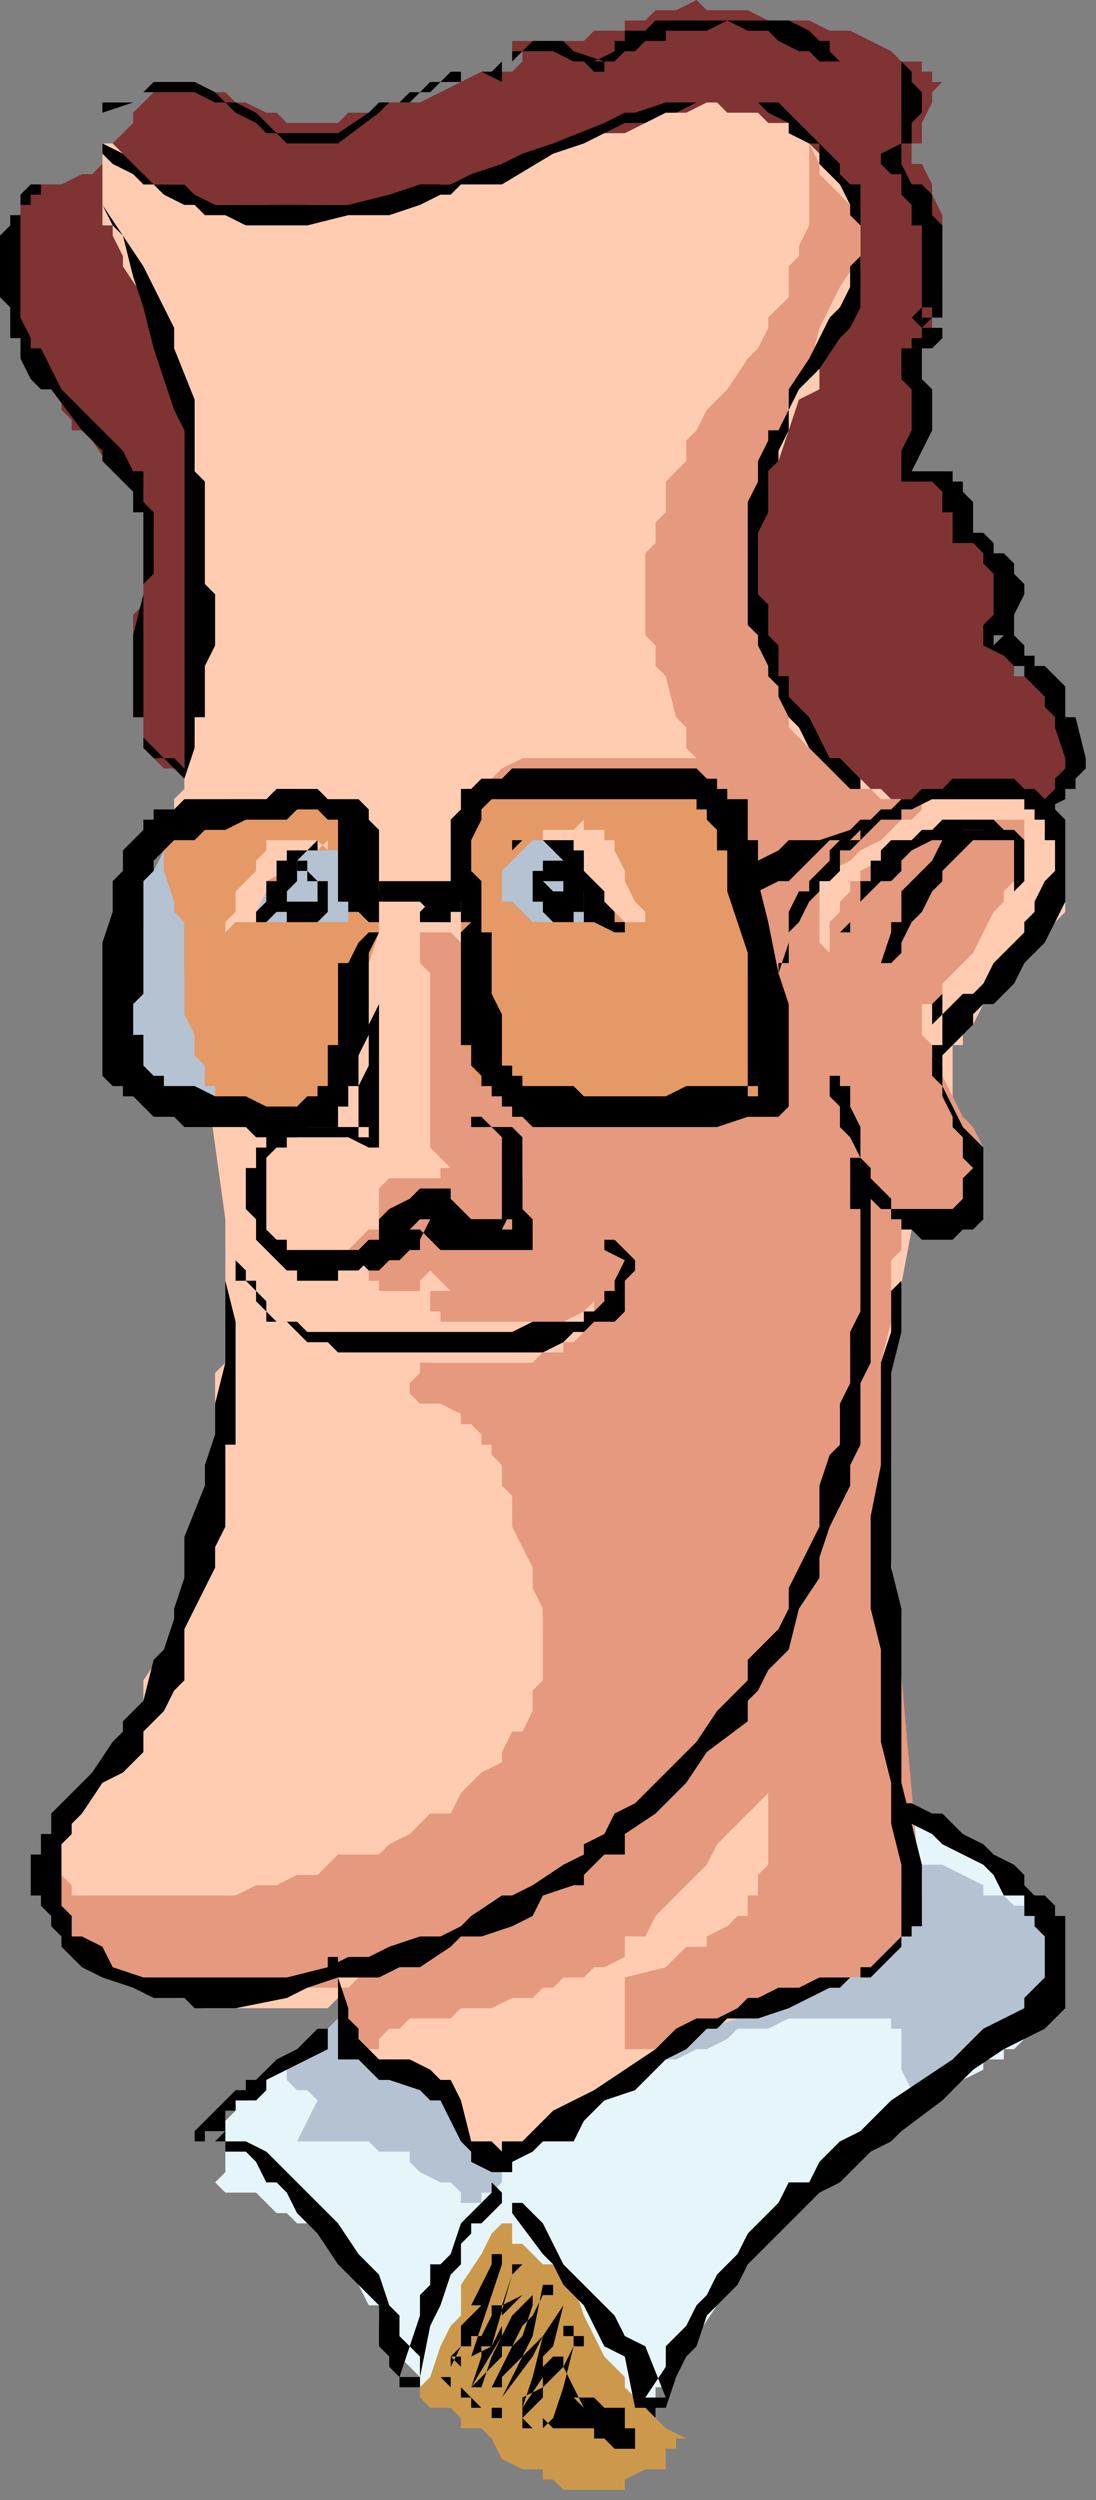
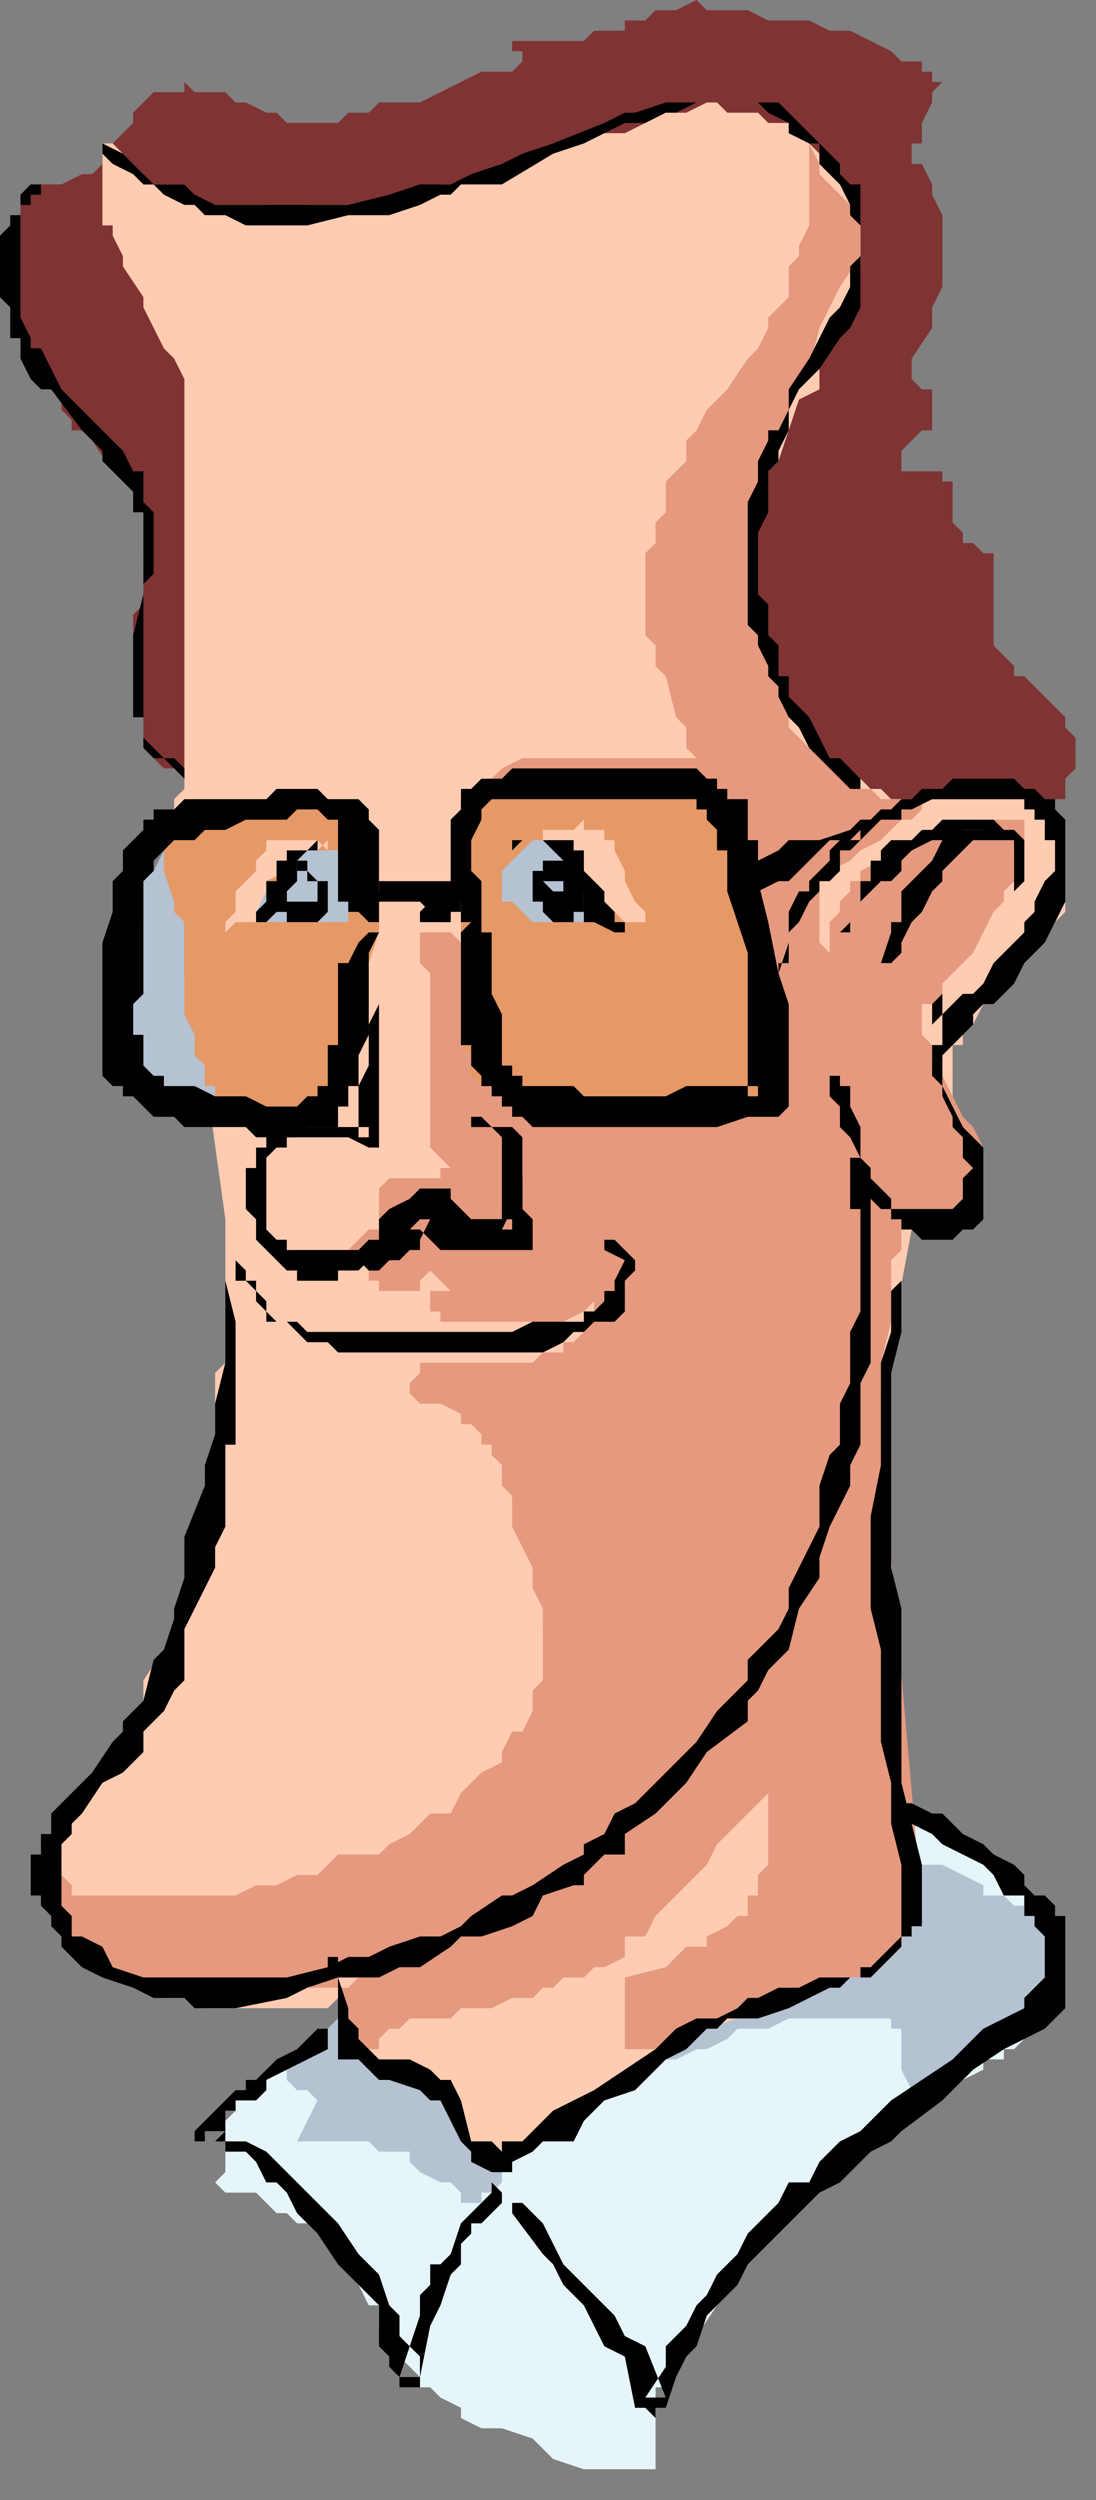
<svg xmlns="http://www.w3.org/2000/svg" xmlns:ns1="http://sodipodi.sourceforge.net/DTD/sodipodi-0.dtd" xmlns:ns2="http://www.inkscape.org/namespaces/inkscape" version="1.0" width="28.31mm" height="64.558mm" id="svg89" ns1:docname="CPERS014.WMF">
  <rect width="100%" height="100%" fill="#808080" stroke="none" />
  <ns1:namedview pagecolor="#ffffff" bordercolor="#666666" borderopacity="1" objecttolerance="10" gridtolerance="10" guidetolerance="10" ns2:pageopacity="0" ns2:pageshadow="2" ns2:window-width="640" ns2:window-height="480" id="namedview91" />
  <defs id="defs3">
    <pattern id="WMFhbasepattern" patternUnits="userSpaceOnUse" width="6" height="6" x="0" y="0" />
  </defs>
  <path style="fill:#e5f5f9;fill-rule:evenodd;fill-opacity:1;stroke:none;" d="  M 22,209   L 22,209   L 22,210   L 22,211   L 22,211   L 22,212   L 22,212   L 21,213   L 21,213   L 21,213   L 22,214   L 24,214   L 25,214   L 26,215   L 27,216   L 28,216   L 29,217   L 29,217   L 30,217   L 31,218   L 31,218   L 32,219   L 33,221   L 34,221   L 35,223   L 36,225   L 37,225   L 37,227   L 38,229   L 39,230   L 41,232   L 41,233   L 42,233   L 43,234   L 45,235   L 45,236   L 47,237   L 48,237   L 49,237   L 52,238   L 54,240   L 57,241   L 60,241   L 64,241   L 64,235   L 64,235   L 64,235   L 64,233   L 65,233   L 65,231   L 67,229   L 68,228   L 70,225   L 71,223   L 73,221   L 73,220   L 75,219   L 76,217   L 77,216   L 77,216   L 78,215   L 80,213   L 81,213   L 82,211   L 84,210   L 85,209   L 87,208   L 89,206   L 91,205   L 93,204   L 94,203   L 96,202   L 96,201   L 98,201   L 98,200   L 99,200   L 100,199   L 101,197   L 102,197   L 102,196   L 102,196   L 103,195   L 103,194   L 103,193   L 103,193   L 103,192   L 104,191   L 103,191   L 103,190   L 103,190   L 103,189   L 102,189   L 102,188   L 101,187   L 101,186   L 101,186   L 100,186   L 100,185   L 99,184   L 97,182   L 96,181   L 95,181   L 94,180   L 92,179   L 91,178   L 90,177   L 88,177   L 88,177   L 88,177   L 87,177   L 86,177   L 85,177   L 84,177   L 84,178   L 82,178   L 81,178   L 80,179   L 79,179   L 77,180   L 75,181   L 71,182   L 68,184   L 65,185   L 61,186   L 53,189   L 50,189   L 47,191   L 44,193   L 40,194   L 38,195   L 36,196   L 33,197   L 33,197   L 32,198   L 29,200   L 28,201   L 27,201   L 26,202   L 26,203   L 25,204   L 24,205   L 23,205   L 23,206   L 22,207   L 22,208   L 22,209   L 22,209   L 22,209  z " id="path5" />
  <path style="fill:#7f3333;fill-rule:evenodd;fill-opacity:1;stroke:none;" d="  M 19,77   L 19,77   L 18,76   L 18,76   L 17,75   L 16,75   L 15,74   L 15,74   L 14,73   L 14,72   L 14,71   L 14,70   L 13,70   L 13,69   L 13,68   L 13,66   L 13,66   L 13,64   L 13,64   L 13,63   L 13,62   L 13,62   L 13,60   L 14,59   L 14,58   L 14,58   L 14,57   L 14,56   L 14,56   L 14,55   L 15,54   L 14,54   L 14,52   L 14,51   L 14,50   L 14,50   L 14,49   L 14,48   L 13,48   L 13,47   L 12,46   L 11,46   L 9,43   L 8,42   L 7,42   L 7,41   L 6,40   L 6,38   L 5,38   L 4,36   L 4,35   L 3,34   L 2,32   L 2,31   L 2,30   L 2,28   L 2,26   L 2,26   L 2,24   L 2,23   L 2,22   L 2,22   L 2,21   L 2,21   L 2,20   L 2,20   L 3,19   L 3,19   L 4,18   L 4,18   L 5,18   L 6,18   L 6,18   L 8,17   L 9,17   L 10,16   L 10,16   L 10,16   L 10,15   L 11,15   L 11,14   L 12,13   L 13,12   L 13,11   L 14,10   L 14,10   L 14,10   L 14,10   L 15,9   L 16,9   L 16,9   L 17,9   L 18,9   L 18,8   L 19,9   L 20,9   L 21,9   L 22,9   L 23,10   L 24,10   L 26,11   L 27,11   L 28,12   L 29,12   L 29,12   L 30,12   L 32,12   L 33,12   L 34,11   L 36,11   L 37,10   L 38,10   L 41,10   L 43,9   L 45,8   L 45,8   L 47,7   L 48,7   L 49,7   L 50,7   L 51,6   L 51,6   L 51,6   L 51,6   L 51,6   L 51,6   L 51,6   L 51,5   L 50,5   L 50,4   L 51,4   L 51,4   L 51,4   L 53,4   L 55,4   L 57,4   L 58,3   L 59,3   L 60,3   L 60,3   L 61,3   L 61,2   L 62,2   L 63,2   L 64,1   L 65,1   L 65,1   L 65,1   L 65,1   L 66,1   L 68,0   L 69,1   L 70,1   L 71,1   L 73,1   L 75,2   L 77,2   L 79,2   L 81,3   L 83,3   L 85,4   L 87,5   L 88,6   L 88,6   L 89,6   L 90,6   L 90,7   L 91,7   L 91,8   L 91,8   L 92,8   L 91,9   L 91,10   L 91,10   L 91,10   L 90,12   L 90,14   L 89,14   L 89,15   L 89,15   L 89,16   L 90,16   L 91,18   L 91,19   L 92,21   L 92,22   L 92,22   L 92,23   L 92,24   L 92,25   L 92,26   L 92,26   L 92,26   L 92,28   L 91,30   L 91,31   L 91,32   L 89,35   L 89,36   L 89,37   L 90,38   L 91,38   L 91,39   L 91,40   L 91,41   L 92,41   L 91,41   L 91,41   L 91,42   L 90,42   L 88,44   L 88,45   L 88,45   L 88,46   L 89,46   L 91,46   L 92,46   L 92,46   L 92,46   L 92,47   L 93,47   L 93,47   L 93,48   L 93,49   L 93,49   L 93,50   L 93,50   L 93,50   L 93,51   L 93,51   L 94,52   L 94,52   L 94,52   L 94,53   L 94,53   L 95,53   L 96,54   L 96,54   L 96,54   L 96,54   L 97,54   L 97,55   L 97,55   L 97,56   L 97,56   L 97,61   L 97,62   L 97,62   L 97,62   L 97,63   L 98,64   L 98,64   L 99,65   L 99,66   L 100,66   L 101,67   L 103,69   L 104,70   L 104,70   L 104,70   L 104,70   L 104,71   L 105,72   L 105,73   L 105,73   L 105,74   L 105,74   L 105,74   L 105,75   L 105,75   L 104,76   L 104,77   L 104,77   L 104,77   L 104,78   L 103,78   L 102,78   L 101,78   L 100,78   L 100,79   L 98,80   L 96,80   L 95,80   L 93,81   L 92,81   L 90,81   L 88,81   L 86,81   L 49,75   L 41,75   L 26,74   L 24,74   L 22,74   L 21,75   L 20,75   L 19,77  z " id="path7" />
  <path style="fill:#ffccb2;fill-rule:evenodd;fill-opacity:1;stroke:none;" d="  M 10,16   L 10,16   L 10,18   L 10,18   L 10,20   L 10,22   L 11,22   L 11,23   L 12,25   L 12,26   L 14,29   L 14,30   L 15,32   L 16,34   L 17,35   L 18,37   L 18,39   L 18,42   L 18,43   L 18,45   L 18,63   L 18,65   L 18,66   L 18,67   L 18,69   L 18,71   L 18,73   L 18,75   L 18,77   L 17,78   L 17,79   L 17,80   L 17,82   L 17,83   L 22,119   L 22,129   L 22,131   L 22,133   L 21,134   L 21,136   L 21,137   L 21,138   L 21,141   L 20,143   L 20,146   L 20,147   L 20,149   L 19,150   L 19,152   L 19,153   L 18,154   L 18,155   L 18,157   L 17,159   L 16,161   L 14,164   L 14,166   L 12,170   L 12,171   L 11,172   L 10,173   L 10,173   L 9,175   L 8,176   L 6,177   L 6,178   L 6,179   L 6,180   L 5,181   L 5,181   L 5,181   L 5,181   L 5,182   L 5,183   L 5,184   L 5,185   L 6,185   L 6,186   L 6,187   L 6,188   L 6,189   L 7,189   L 8,190   L 8,190   L 9,191   L 10,192   L 10,192   L 12,193   L 13,193   L 14,193   L 14,194   L 15,194   L 16,195   L 17,195   L 18,195   L 20,196   L 21,196   L 22,196   L 25,196   L 26,196   L 27,196   L 29,196   L 29,196   L 31,196   L 32,196   L 33,195   L 35,195   L 37,194   L 39,193   L 40,193   L 41,193   L 43,191   L 45,190   L 47,189   L 49,188   L 50,187   L 53,185   L 57,182   L 59,180   L 60,179   L 61,178   L 62,177   L 64,176   L 65,173   L 67,173   L 68,171   L 69,170   L 69,169   L 70,168   L 71,166   L 73,164   L 74,161   L 75,161   L 76,159   L 77,157   L 77,156   L 78,154   L 78,153   L 80,149   L 80,146   L 82,143   L 82,141   L 83,139   L 84,136   L 84,133   L 85,131   L 85,129   L 85,129   L 86,127   L 86,126   L 86,123   L 86,120   L 86,117   L 87,117   L 88,118   L 88,118   L 89,118   L 89,118   L 90,119   L 91,119   L 92,119   L 92,119   L 92,119   L 93,119   L 94,118   L 94,118   L 95,118   L 95,118   L 95,118   L 95,118   L 96,118   L 96,118   L 96,117   L 96,116   L 96,115   L 95,114   L 95,114   L 95,113   L 95,112   L 94,111   L 94,110   L 93,109   L 93,108   L 93,107   L 93,106   L 93,105   L 93,105   L 93,104   L 93,103   L 93,102   L 94,102   L 94,101   L 95,100   L 96,98   L 96,98   L 97,97   L 98,96   L 99,95   L 100,94   L 101,93   L 102,92   L 103,90   L 103,90   L 104,89   L 104,88   L 104,87   L 104,87   L 104,86   L 104,85   L 104,84   L 104,83   L 104,82   L 104,82   L 104,82   L 104,82   L 104,81   L 104,80   L 103,80   L 103,79   L 102,79   L 102,79   L 101,78   L 100,78   L 100,78   L 100,78   L 100,78   L 99,78   L 98,78   L 92,78   L 91,78   L 90,78   L 89,78   L 88,78   L 87,78   L 86,77   L 85,77   L 84,76   L 84,76   L 83,75   L 82,75   L 81,74   L 80,74   L 80,73   L 79,72   L 79,71   L 78,70   L 77,70   L 77,69   L 77,68   L 76,66   L 75,64   L 74,63   L 74,62   L 74,61   L 73,60   L 73,58   L 73,58   L 73,56   L 73,54   L 73,54   L 73,53   L 73,52   L 73,51   L 74,50   L 74,50   L 74,49   L 75,46   L 76,45   L 77,42   L 78,39   L 80,38   L 80,35   L 80,34   L 81,34   L 82,32   L 82,30   L 83,30   L 83,29   L 83,28   L 83,26   L 84,26   L 84,25   L 84,23   L 84,22   L 84,22   L 83,21   L 83,20   L 83,19   L 82,18   L 82,18   L 81,17   L 81,17   L 80,16   L 80,15   L 79,14   L 77,13   L 77,12   L 76,12   L 75,12   L 74,11   L 73,11   L 73,11   L 72,11   L 71,11   L 70,10   L 69,10   L 69,10   L 67,11   L 66,11   L 65,11   L 64,11   L 63,12   L 61,13   L 58,13   L 54,14   L 50,16   L 48,17   L 45,18   L 45,18   L 43,18   L 41,19   L 40,19   L 38,19   L 36,20   L 34,20   L 33,20   L 32,20   L 30,20   L 28,21   L 26,20   L 26,20   L 23,20   L 22,20   L 20,20   L 19,19   L 18,18   L 17,18   L 17,18   L 15,18   L 14,18   L 14,17   L 13,16   L 12,15   L 11,14   L 10,14   L 10,16  z " id="path9" />
  <path style="fill:#e5997f;fill-rule:evenodd;fill-opacity:1;stroke:none;" d="  M 79,14   L 79,14   L 79,15   L 79,15   L 79,16   L 79,16   L 79,17   L 79,18   L 79,18   L 79,19   L 79,21   L 79,22   L 78,24   L 78,25   L 77,26   L 77,27   L 77,29   L 76,30   L 75,31   L 75,32   L 74,34   L 73,35   L 71,38   L 69,40   L 68,42   L 67,43   L 67,45   L 66,46   L 65,47   L 65,49   L 65,50   L 64,51   L 64,53   L 63,54   L 63,55   L 63,57   L 63,58   L 63,60   L 63,62   L 63,62   L 64,63   L 64,64   L 64,65   L 65,66   L 66,70   L 67,71   L 67,73   L 68,74   L 66,74   L 66,74   L 65,74   L 63,74   L 61,74   L 59,74   L 57,74   L 56,74   L 54,74   L 53,74   L 53,74   L 52,74   L 51,74   L 49,75   L 49,75   L 48,76   L 47,77   L 46,78   L 45,78   L 45,79   L 45,79   L 45,80   L 45,81   L 44,82   L 44,82   L 44,83   L 44,84   L 44,85   L 44,86   L 45,86   L 45,86   L 45,86   L 45,87   L 45,87   L 45,88   L 46,88   L 47,86   L 47,85   L 47,85   L 48,84   L 48,84   L 48,83   L 49,83   L 49,83   L 49,82   L 50,82   L 50,82   L 51,82   L 52,82   L 53,82   L 53,83   L 54,83   L 55,84   L 56,84   L 56,85   L 57,86   L 57,86   L 57,86   L 58,88   L 59,89   L 59,89   L 59,90   L 60,90   L 61,90   L 60,89   L 59,87   L 58,86   L 57,85   L 57,85   L 57,84   L 56,83   L 55,83   L 54,82   L 53,82   L 53,82   L 52,82   L 51,82   L 50,82   L 50,82   L 49,82   L 49,82   L 48,83   L 49,82   L 50,82   L 51,82   L 52,81   L 52,81   L 53,81   L 53,81   L 54,81   L 55,80   L 55,81   L 56,81   L 56,81   L 57,81   L 57,81   L 57,81   L 57,82   L 58,82   L 58,82   L 59,82   L 59,83   L 59,84   L 60,85   L 60,86   L 60,87   L 60,88   L 60,90   L 61,90   L 61,90   L 57,89   L 57,89   L 57,89   L 55,90   L 54,90   L 54,90   L 53,90   L 53,90   L 53,90   L 53,90   L 52,90   L 52,90   L 51,90   L 50,90   L 50,89   L 49,89   L 49,88   L 48,88   L 48,88   L 48,88   L 47,88   L 47,88   L 47,88   L 47,89   L 46,89   L 46,90   L 48,91   L 49,92   L 50,93   L 51,93   L 51,94   L 52,94   L 53,95   L 53,95   L 53,96   L 53,96   L 53,96   L 53,97   L 53,97   L 51,98   L 49,100   L 49,100   L 49,101   L 50,102   L 49,102   L 49,102   L 49,102   L 48,102   L 48,102   L 48,102   L 47,102   L 47,101   L 47,101   L 47,100   L 47,100   L 47,99   L 47,97   L 47,96   L 47,94   L 46,94   L 46,94   L 46,93   L 45,93   L 45,92   L 45,92   L 45,92   L 44,91   L 44,91   L 43,91   L 43,91   L 43,91   L 42,91   L 42,91   L 42,91   L 41,91   L 41,92   L 41,92   L 41,92   L 41,93   L 41,93   L 41,94   L 41,94   L 42,95   L 42,98   L 42,99   L 42,104   L 42,108   L 42,110   L 42,111   L 42,112   L 42,112   L 43,113   L 43,113   L 43,113   L 44,114   L 45,114   L 44,114   L 43,114   L 43,115   L 42,115   L 42,115   L 39,115   L 39,115   L 38,115   L 38,115   L 38,115   L 37,116   L 37,116   L 37,116   L 37,116   L 37,117   L 37,118   L 37,118   L 37,118   L 37,119   L 37,119   L 37,120   L 36,120   L 36,120   L 35,121   L 35,121   L 34,122   L 34,122   L 33,122   L 32,122   L 30,122   L 29,122   L 30,123   L 30,123   L 31,124   L 31,124   L 31,124   L 32,124   L 33,124   L 33,124   L 33,124   L 33,124   L 34,123   L 36,122   L 36,124   L 36,125   L 37,125   L 37,125   L 37,126   L 37,126   L 37,126   L 38,126   L 38,126   L 39,126   L 39,126   L 39,126   L 40,126   L 41,126   L 41,125   L 41,125   L 41,125   L 42,124   L 44,126   L 44,126   L 43,126   L 43,125   L 43,125   L 43,125   L 43,126   L 42,126   L 42,126   L 42,127   L 42,127   L 42,128   L 42,128   L 43,128   L 43,129   L 44,129   L 45,129   L 46,129   L 47,129   L 49,129   L 49,129   L 51,129   L 52,129   L 53,129   L 54,129   L 55,129   L 57,128   L 58,127   L 58,128   L 58,128   L 57,129   L 57,129   L 57,129   L 57,130   L 57,130   L 57,130   L 56,131   L 55,131   L 55,132   L 54,132   L 53,132   L 52,133   L 50,133   L 49,133   L 41,133   L 41,133   L 41,134   L 41,134   L 40,135   L 40,135   L 40,135   L 40,136   L 40,136   L 41,137   L 41,137   L 41,137   L 41,137   L 43,137   L 45,138   L 45,138   L 45,139   L 46,139   L 46,139   L 47,140   L 47,141   L 48,141   L 48,142   L 49,143   L 49,144   L 49,145   L 50,146   L 50,147   L 50,149   L 52,153   L 52,154   L 52,155   L 53,157   L 53,157   L 53,159   L 54,161   L 55,161   L 56,163   L 57,164   L 57,165   L 58,165   L 59,166   L 60,167   L 61,168   L 61,168   L 62,168   L 63,169   L 63,169   L 64,169   L 65,169   L 65,169   L 65,169   L 66,169   L 67,169   L 67,168   L 68,168   L 69,168   L 69,167   L 70,166   L 71,166   L 72,165   L 73,165   L 73,164   L 74,163   L 74,162   L 77,158   L 77,157   L 78,157   L 78,156   L 79,154   L 80,153   L 80,150   L 81,148   L 82,146   L 82,145   L 83,142   L 84,140   L 84,137   L 84,134   L 85,131   L 85,128   L 86,125   L 86,122   L 86,118   L 86,115   L 86,116   L 87,117   L 87,117   L 88,118   L 88,118   L 88,118   L 88,118   L 89,119   L 89,119   L 90,119   L 91,119   L 92,119   L 92,119   L 93,119   L 93,119   L 93,119   L 94,119   L 94,119   L 95,119   L 95,118   L 95,118   L 96,118   L 96,117   L 96,116   L 96,116   L 96,115   L 96,115   L 96,114   L 96,114   L 96,113   L 96,112   L 96,112   L 95,110   L 95,110   L 94,109   L 93,107   L 92,105   L 92,104   L 91,104   L 91,103   L 91,102   L 90,101   L 90,100   L 90,99   L 90,98   L 90,95   L 90,98   L 92,98   L 92,98   L 92,96   L 93,95   L 94,94   L 95,93   L 96,91   L 97,89   L 98,88   L 98,87   L 99,86   L 99,86   L 99,85   L 99,84   L 99,84   L 100,83   L 100,80   L 96,80   L 95,80   L 93,81   L 92,81   L 90,82   L 89,82   L 88,82   L 87,83   L 86,84   L 84,85   L 84,85   L 84,86   L 83,86   L 83,87   L 82,88   L 82,89   L 81,90   L 81,90   L 81,91   L 81,93   L 80,92   L 80,91   L 80,90   L 80,90   L 80,90   L 80,89   L 80,87   L 80,87   L 80,87   L 80,86   L 80,86   L 80,86   L 80,86   L 81,85   L 83,84   L 84,83   L 86,82   L 88,80   L 89,80   L 90,79   L 90,79   L 90,78   L 90,78   L 90,78   L 90,78   L 90,78   L 90,78   L 90,78   L 88,78   L 86,78   L 85,77   L 84,77   L 83,76   L 82,76   L 81,75   L 81,75   L 80,74   L 80,74   L 80,74   L 79,73   L 78,72   L 77,71   L 77,70   L 77,70   L 77,68   L 76,67   L 76,66   L 75,65   L 75,64   L 74,62   L 74,61   L 74,58   L 73,54   L 73,53   L 73,52   L 73,51   L 74,50   L 74,48   L 75,46   L 76,43   L 77,41   L 77,38   L 79,36   L 80,32   L 82,28   L 84,25   L 84,24   L 84,23   L 84,22   L 83,21   L 83,20   L 82,19   L 81,18   L 80,17   L 80,16   L 79,14  z " id="path11" />
  <path style="fill:#ffccb2;fill-rule:evenodd;fill-opacity:1;stroke:none;" d="  M 84,114   L 84,114   L 83,115   L 83,117   L 83,120   L 84,127   L 83,129   L 83,130   L 83,132   L 83,133   L 83,135   L 83,136   L 82,137   L 82,139   L 81,141   L 81,143   L 80,144   L 80,146   L 79,149   L 78,151   L 77,153   L 75,157   L 73,162   L 72,164   L 71,166   L 71,167   L 70,168   L 69,169   L 69,171   L 68,172   L 67,173   L 66,173   L 65,175   L 64,176   L 63,177   L 62,177   L 61,178   L 59,180   L 57,181   L 56,181   L 54,182   L 53,183   L 51,184   L 50,185   L 48,185   L 45,186   L 43,187   L 41,188   L 38,189   L 37,189   L 36,190   L 35,191   L 34,191   L 33,192   L 33,193   L 33,193   L 35,201   L 35,202   L 36,202   L 37,202   L 37,202   L 39,203   L 39,203   L 40,203   L 40,204   L 41,204   L 41,205   L 41,205   L 42,205   L 42,206   L 44,208   L 45,209   L 45,209   L 46,209   L 46,210   L 47,210   L 47,210   L 48,210   L 49,210   L 49,210   L 49,210   L 49,210   L 51,210   L 52,209   L 53,209   L 54,207   L 55,207   L 56,206   L 57,205   L 57,205   L 58,204   L 60,204   L 61,202   L 64,201   L 65,201   L 68,200   L 70,199   L 71,198   L 73,197   L 73,197   L 75,196   L 77,195   L 80,194   L 81,193   L 83,193   L 84,192   L 84,192   L 85,191   L 86,191   L 86,190   L 87,190   L 87,189   L 88,189   L 88,189   L 88,188   L 88,187   L 88,186   L 88,185   L 88,185   L 89,184   L 88,182   L 88,181   L 88,179   L 88,177   L 88,173   L 88,170   L 87,166   L 87,163   L 86,161   L 86,159   L 86,157   L 86,155   L 86,153   L 86,150   L 86,145   L 86,143   L 86,141   L 86,139   L 86,136   L 89,120   L 88,119   L 88,118   L 87,117   L 86,116   L 85,115   L 85,114   L 84,114  z " id="path13" />
  <path style="fill:#e5997f;fill-rule:evenodd;fill-opacity:1;stroke:none;" d="  M 33,82   L 33,82   L 33,82   L 33,82   L 32,81   L 32,81   L 32,81   L 31,81   L 31,80   L 30,80   L 29,80   L 29,80   L 28,79   L 27,80   L 27,80   L 26,80   L 26,80   L 26,80   L 26,80   L 26,81   L 25,82   L 24,82   L 24,83   L 23,84   L 23,85   L 22,86   L 22,87   L 22,89   L 22,90   L 22,90   L 22,90   L 22,90   L 22,90   L 23,90   L 23,89   L 24,89   L 24,88   L 25,87   L 26,86   L 26,85   L 26,84   L 27,83   L 27,83   L 27,83   L 28,82   L 28,82   L 29,82   L 29,82   L 29,82   L 29,82   L 31,81   L 31,84   L 31,85   L 31,86   L 31,86   L 31,86   L 31,86   L 32,86   L 32,87   L 32,87   L 33,87   L 34,87   L 34,86   L 33,82  z " id="path15" />
  <path style="fill:#e5997f;fill-rule:evenodd;fill-opacity:1;stroke:none;" d="  M 53,159   L 53,159   L 53,161   L 53,161   L 53,161   L 53,162   L 53,164   L 52,165   L 52,166   L 52,167   L 51,169   L 50,169   L 50,169   L 49,171   L 49,172   L 47,173   L 46,174   L 45,175   L 44,177   L 42,177   L 41,178   L 40,179   L 38,180   L 37,181   L 35,181   L 33,181   L 32,182   L 31,183   L 30,183   L 29,183   L 27,184   L 25,184   L 23,185   L 22,185   L 20,185   L 17,185   L 15,185   L 14,185   L 11,185   L 10,185   L 9,185   L 9,185   L 8,185   L 7,185   L 7,184   L 7,184   L 6,183   L 6,182   L 6,182   L 6,181   L 6,180   L 6,180   L 6,181   L 5,181   L 5,181   L 5,181   L 5,181   L 5,183   L 5,184   L 5,184   L 5,185   L 5,185   L 6,186   L 6,187   L 6,187   L 6,189   L 7,189   L 8,190   L 9,191   L 10,192   L 10,192   L 12,193   L 13,193   L 14,193   L 15,194   L 16,194   L 29,194   L 30,194   L 32,194   L 33,194   L 33,194   L 34,194   L 35,193   L 36,193   L 37,193   L 33,193   L 33,194   L 33,196   L 33,197   L 33,197   L 34,198   L 34,199   L 35,200   L 36,200   L 37,200   L 37,199   L 37,199   L 38,198   L 38,198   L 39,198   L 40,197   L 40,197   L 41,197   L 42,197   L 44,197   L 45,196   L 48,196   L 50,195   L 52,195   L 53,194   L 53,194   L 54,194   L 55,193   L 56,193   L 57,193   L 57,193   L 58,192   L 59,192   L 61,191   L 61,189   L 63,189   L 64,187   L 65,186   L 66,185   L 69,182   L 70,180   L 71,179   L 73,177   L 73,177   L 75,175   L 75,177   L 75,177   L 75,178   L 75,179   L 75,180   L 75,181   L 75,181   L 75,182   L 74,183   L 74,184   L 74,185   L 73,185   L 73,185   L 73,186   L 73,187   L 72,187   L 71,188   L 71,188   L 69,189   L 69,190   L 67,190   L 65,192   L 61,193   L 61,194   L 61,195   L 61,197   L 61,197   L 61,199   L 61,200   L 61,200   L 62,200   L 63,200   L 64,200   L 65,200   L 65,199   L 65,199   L 66,198   L 67,198   L 68,197   L 69,197   L 70,197   L 72,196   L 73,196   L 75,195   L 78,194   L 80,193   L 81,193   L 82,193   L 84,193   L 84,192   L 85,192   L 86,191   L 86,191   L 87,190   L 88,190   L 88,189   L 88,189   L 89,189   L 89,188   L 90,187   L 90,186   L 86,141   L 86,140   L 86,139   L 86,137   L 86,135   L 86,133   L 87,129   L 87,127   L 87,125   L 87,124   L 87,123   L 88,122   L 88,120   L 88,119   L 89,118   L 88,118   L 88,118   L 88,118   L 88,118   L 87,116   L 85,115   L 83,114   L 82,112   L 81,113   L 81,113   L 81,113   L 80,113   L 80,114   L 80,114   L 80,114   L 80,114   L 79,116   L 79,117   L 78,118   L 76,122   L 74,126   L 73,129   L 72,130   L 71,132   L 71,133   L 70,133   L 69,134   L 68,137   L 67,137   L 66,138   L 65,139   L 65,140   L 63,141   L 62,141   L 61,142   L 60,143   L 58,144   L 57,144   L 57,145   L 56,145   L 54,145   L 52,145   L 51,145   L 50,145   L 50,146   L 50,147   L 51,148   L 51,149   L 51,150   L 52,152   L 53,153   L 53,155   L 53,156   L 53,157   L 53,158   L 53,159  z " id="path17" />
  <path style="fill:#b4c2d2;fill-rule:evenodd;fill-opacity:1;stroke:none;" d="  M 16,83   L 16,83   L 15,85   L 14,86   L 14,88   L 14,90   L 13,91   L 13,92   L 13,94   L 13,94   L 13,96   L 13,97   L 13,98   L 13,99   L 13,100   L 13,102   L 13,102   L 13,103   L 13,104   L 14,105   L 14,106   L 14,106   L 14,106   L 15,107   L 16,107   L 16,107   L 17,108   L 18,108   L 18,108   L 19,108   L 20,108   L 20,108   L 20,108   L 20,108   L 21,108   L 21,108   L 21,108   L 21,107   L 21,107   L 21,107   L 21,106   L 21,106   L 21,105   L 20,104   L 20,103   L 20,102   L 19,99   L 19,97   L 18,95   L 18,94   L 18,92   L 18,91   L 18,88   L 17,85   L 17,82   L 16,83  z " id="path19" />
  <path style="fill:#e59966;fill-rule:evenodd;fill-opacity:1;stroke:none;" d="  M 34,86   L 34,86   L 34,85   L 34,84   L 34,83   L 34,82   L 34,82   L 33,81   L 33,80   L 33,80   L 33,79   L 33,78   L 32,78   L 32,78   L 31,78   L 30,78   L 29,78   L 29,78   L 28,78   L 26,78   L 24,78   L 22,78   L 22,79   L 20,79   L 19,80   L 18,80   L 18,81   L 17,82   L 16,82   L 16,82   L 16,82   L 16,82   L 16,82   L 16,82   L 16,84   L 16,85   L 17,88   L 17,89   L 18,90   L 18,92   L 18,93   L 18,94   L 18,96   L 18,99   L 19,101   L 19,102   L 19,103   L 20,104   L 20,105   L 20,105   L 20,106   L 21,106   L 21,107   L 22,107   L 22,108   L 22,108   L 23,109   L 23,109   L 24,109   L 25,110   L 26,110   L 26,110   L 27,110   L 28,110   L 29,110   L 29,110   L 29,110   L 30,109   L 30,109   L 31,108   L 32,107   L 32,107   L 33,106   L 33,105   L 33,104   L 34,102   L 34,101   L 35,99   L 36,98   L 36,96   L 36,94   L 37,91   L 37,88   L 34,86  z " id="path21" />
  <path style="fill:#e59966;fill-rule:evenodd;fill-opacity:1;stroke:none;" d="  M 46,86   L 46,86   L 46,84   L 46,83   L 46,82   L 46,82   L 46,81   L 46,80   L 46,79   L 47,78   L 47,78   L 48,78   L 48,78   L 49,77   L 49,77   L 50,76   L 51,76   L 52,76   L 53,76   L 55,76   L 57,76   L 60,76   L 61,76   L 62,77   L 64,77   L 65,77   L 65,77   L 66,77   L 67,78   L 68,78   L 69,78   L 69,78   L 70,79   L 70,79   L 71,80   L 71,81   L 71,81   L 72,82   L 72,83   L 73,85   L 73,86   L 73,88   L 73,90   L 73,93   L 73,96   L 74,98   L 74,100   L 74,101   L 74,108   L 53,108   L 52,108   L 52,108   L 50,107   L 49,107   L 49,107   L 48,106   L 47,106   L 47,106   L 47,106   L 46,105   L 46,105   L 46,104   L 46,103   L 45,102   L 45,102   L 45,101   L 45,100   L 45,98   L 45,95   L 45,94   L 45,92   L 45,90   L 45,90   L 45,89   L 46,86  z " id="path23" />
  <path style="fill:#ffccb2;fill-rule:evenodd;fill-opacity:1;stroke:none;" d="  M 51,82   L 51,82   L 51,82   L 52,82   L 53,82   L 53,81   L 54,81   L 55,81   L 56,81   L 57,80   L 57,81   L 57,81   L 58,81   L 58,81   L 59,81   L 59,82   L 60,82   L 60,83   L 61,85   L 61,86   L 62,88   L 63,89   L 63,90   L 64,90   L 63,90   L 62,90   L 62,90   L 61,90   L 61,90   L 61,90   L 61,90   L 60,89   L 59,88   L 58,87   L 58,87   L 57,86   L 57,85   L 56,84   L 55,84   L 55,83   L 54,83   L 54,83   L 53,83   L 53,82   L 52,82   L 51,82   L 51,82  z " id="path25" />
  <path style="fill:#ffccb2;fill-rule:evenodd;fill-opacity:1;stroke:none;" d="  M 33,84   L 33,84   L 32,83   L 32,83   L 31,82   L 30,82   L 29,82   L 29,82   L 29,82   L 29,82   L 28,82   L 28,82   L 27,82   L 27,82   L 26,82   L 26,82   L 26,82   L 26,83   L 25,84   L 25,85   L 24,86   L 23,87   L 23,89   L 22,90   L 22,91   L 22,91   L 22,91   L 23,90   L 24,90   L 25,90   L 26,88   L 26,86   L 28,85   L 28,85   L 29,84   L 29,83   L 30,83   L 30,83   L 31,83   L 31,83   L 32,82   L 32,83   L 32,83   L 33,83   L 33,84   L 33,84  z " id="path27" />
  <path style="fill:#b4c2d2;fill-rule:evenodd;fill-opacity:1;stroke:none;" d="  M 25,90   L 25,90   L 25,89   L 26,87   L 26,86   L 27,86   L 27,86   L 28,85   L 28,85   L 29,84   L 29,84   L 30,83   L 30,83   L 31,83   L 33,83   L 33,83   L 33,83   L 33,84   L 33,85   L 33,86   L 34,86   L 34,87   L 34,87   L 35,88   L 34,89   L 34,89   L 34,90   L 34,90   L 33,90   L 33,90   L 33,90   L 25,90   L 25,89   L 25,90  z " id="path29" />
  <path style="fill:#b4c2d2;fill-rule:evenodd;fill-opacity:1;stroke:none;" d="  M 49,87   L 49,87   L 49,86   L 49,86   L 49,85   L 50,84   L 50,84   L 51,83   L 51,83   L 52,82   L 52,82   L 53,82   L 53,82   L 53,82   L 53,82   L 54,82   L 54,83   L 55,83   L 56,84   L 56,85   L 57,85   L 57,86   L 58,87   L 59,88   L 59,89   L 60,90   L 60,90   L 60,90   L 61,90   L 60,90   L 59,90   L 59,90   L 58,90   L 57,90   L 57,90   L 55,90   L 54,90   L 53,90   L 53,90   L 53,90   L 52,90   L 51,89   L 50,88   L 50,88   L 49,88   L 49,88   L 49,87  z " id="path31" />
  <path style="fill:#b4c2d2;fill-rule:evenodd;fill-opacity:1;stroke:none;" d="  M 33,197   L 33,197   L 32,198   L 31,198   L 30,199   L 29,200   L 29,201   L 29,201   L 28,202   L 28,203   L 29,204   L 30,204   L 31,205   L 29,209   L 31,209   L 32,209   L 34,209   L 36,209   L 37,210   L 37,210   L 38,210   L 39,210   L 40,210   L 40,211   L 40,211   L 41,212   L 43,213   L 44,213   L 45,214   L 45,215   L 45,215   L 45,215   L 46,215   L 46,215   L 47,215   L 47,214   L 48,214   L 49,213   L 49,213   L 49,213   L 49,213   L 49,212   L 49,212   L 49,212   L 49,212   L 48,211   L 48,210   L 46,209   L 45,209   L 45,208   L 45,206   L 45,206   L 45,205   L 44,205   L 44,204   L 43,204   L 42,203   L 41,203   L 41,202   L 40,202   L 38,201   L 37,201   L 37,201   L 36,201   L 35,200   L 35,200   L 34,199   L 33,198   L 33,197  z " id="path33" />
  <path style="fill:#b4c2d2;fill-rule:evenodd;fill-opacity:1;stroke:none;" d="  M 56,206   L 56,206   L 57,205   L 59,205   L 62,203   L 65,201   L 66,201   L 68,200   L 69,200   L 71,199   L 72,198   L 73,198   L 74,198   L 75,198   L 77,197   L 79,197   L 80,197   L 82,197   L 83,197   L 84,197   L 84,197   L 85,197   L 86,197   L 87,197   L 87,198   L 88,198   L 88,198   L 88,198   L 88,199   L 88,200   L 88,200   L 88,201   L 88,202   L 89,204   L 93,202   L 94,201   L 96,201   L 97,199   L 99,197   L 100,197   L 100,197   L 101,196   L 102,195   L 103,194   L 103,193   L 103,193   L 103,193   L 104,192   L 103,191   L 103,190   L 103,189   L 103,189   L 102,189   L 101,188   L 101,187   L 100,187   L 100,186   L 99,186   L 98,185   L 96,185   L 96,184   L 94,183   L 92,182   L 92,182   L 91,182   L 90,182   L 90,182   L 90,182   L 90,182   L 90,184   L 90,185   L 90,185   L 89,186   L 89,187   L 88,189   L 88,189   L 88,189   L 88,190   L 87,190   L 87,191   L 86,191   L 86,192   L 85,192   L 84,193   L 83,193   L 82,193   L 81,194   L 79,195   L 77,196   L 74,197   L 72,197   L 69,198   L 69,198   L 67,199   L 66,199   L 65,200   L 65,201   L 64,201   L 64,201   L 63,201   L 63,201   L 62,202   L 62,202   L 56,206  z " id="path35" />
-   <path style="fill:#cc994c;fill-rule:evenodd;fill-opacity:1;stroke:none;" d="  M 41,234   L 41,234   L 42,235   L 43,235   L 44,235   L 45,236   L 45,237   L 47,237   L 48,238   L 49,240   L 51,241   L 52,241   L 53,241   L 53,242   L 54,242   L 55,243   L 55,243   L 56,243   L 57,243   L 57,243   L 58,243   L 59,243   L 59,243   L 60,243   L 61,243   L 61,242   L 63,241   L 64,241   L 65,241   L 65,240   L 65,239   L 66,239   L 66,238   L 67,238   L 65,237   L 65,237   L 64,236   L 63,235   L 62,234   L 61,233   L 61,232   L 60,231   L 59,230   L 58,228   L 57,226   L 56,223   L 56,223   L 55,222   L 55,222   L 55,222   L 54,221   L 53,221   L 52,220   L 51,219   L 50,219   L 50,218   L 50,217   L 49,217   L 49,217   L 49,217   L 49,216   L 49,216   L 49,216   L 49,217   L 48,218   L 47,220   L 45,223   L 45,224   L 45,225   L 45,225   L 45,226   L 44,227   L 43,229   L 42,232   L 41,233   L 41,234  z " id="path37" />
  <path style="fill:#000000;fill-rule:evenodd;fill-opacity:1;stroke:none;" d="  M 37,90   L 37,90   L 36,90   L 36,90   L 35,89   L 34,89   L 34,88   L 33,88   L 33,87   L 33,86   L 33,86   L 33,85   L 33,83   L 33,82   L 33,82   L 33,82   L 33,81   L 33,81   L 33,80   L 33,80   L 32,80   L 32,80   L 31,79   L 30,79   L 29,79   L 28,80   L 26,80   L 24,80   L 22,81   L 20,81   L 19,82   L 18,82   L 18,82   L 18,82   L 17,82   L 17,82   L 16,83   L 16,83   L 15,84   L 15,85   L 15,85   L 14,86   L 14,86   L 14,87   L 14,87   L 14,88   L 14,90   L 14,94   L 14,95   L 14,97   L 13,98   L 13,99   L 13,100   L 13,101   L 14,101   L 14,102   L 14,102   L 14,102   L 14,103   L 14,103   L 14,104   L 14,104   L 15,105   L 15,105   L 16,105   L 16,106   L 17,106   L 18,106   L 18,106   L 19,106   L 21,107   L 22,107   L 23,107   L 24,107   L 26,108   L 26,108   L 27,108   L 27,108   L 29,108   L 29,108   L 29,108   L 30,107   L 30,107   L 30,107   L 31,107   L 31,106   L 31,106   L 31,106   L 32,106   L 32,106   L 32,105   L 32,104   L 32,103   L 32,102   L 33,102   L 33,100   L 33,98   L 33,97   L 33,95   L 33,95   L 33,94   L 34,94   L 35,92   L 36,91   L 37,91   L 37,90   L 37,90   L 37,90   L 37,90   L 37,90   L 37,91   L 36,93   L 36,94   L 36,94   L 36,96   L 36,97   L 36,98   L 36,101   L 35,103   L 35,104   L 35,106   L 34,106   L 34,106   L 34,107   L 34,108   L 33,108   L 33,109   L 33,110   L 32,110   L 32,110   L 31,110   L 30,110   L 29,111   L 29,111   L 29,111   L 28,111   L 27,111   L 26,111   L 26,111   L 25,111   L 24,110   L 22,110   L 21,110   L 19,110   L 18,110   L 17,109   L 15,109   L 14,108   L 14,108   L 13,107   L 13,107   L 12,107   L 12,106   L 11,106   L 10,105   L 10,105   L 10,104   L 10,103   L 10,102   L 10,102   L 10,102   L 10,101   L 10,100   L 10,99   L 10,98   L 10,97   L 10,96   L 10,94   L 10,92   L 11,89   L 11,87   L 11,86   L 12,85   L 12,84   L 12,83   L 13,82   L 13,82   L 13,82   L 14,81   L 14,81   L 14,80   L 15,80   L 15,79   L 16,79   L 17,79   L 18,78   L 19,78   L 20,78   L 22,78   L 22,78   L 25,78   L 26,78   L 27,77   L 28,77   L 29,77   L 30,77   L 31,77   L 32,78   L 33,78   L 34,78   L 35,78   L 35,78   L 35,78   L 36,79   L 36,79   L 36,79   L 36,80   L 37,81   L 37,82   L 37,82   L 37,84   L 37,86   L 37,86   L 37,87   L 37,87   L 37,88   L 37,88   L 37,88   L 37,89   L 37,89   L 37,89   L 37,89   L 37,90   L 37,90   L 37,90   L 37,90   L 37,90   L 37,90   L 37,90   L 37,90   L 37,90  z " id="path39" />
  <path style="fill:#000000;fill-rule:evenodd;fill-opacity:1;stroke:none;" d="  M 43,88   L 43,88   L 44,88   L 45,88   L 45,88   L 45,88   L 45,88   L 45,88   L 45,88   L 45,88   L 45,89   L 45,89   L 45,90   L 45,90   L 45,90   L 44,90   L 44,90   L 44,90   L 44,90   L 44,86   L 44,84   L 44,83   L 44,82   L 44,81   L 44,80   L 45,79   L 45,78   L 45,78   L 45,78   L 45,77   L 46,77   L 47,76   L 48,76   L 49,76   L 50,75   L 53,75   L 56,75   L 60,75   L 64,75   L 65,75   L 66,75   L 68,75   L 69,76   L 69,76   L 70,76   L 70,77   L 71,77   L 71,78   L 72,78   L 72,78   L 73,78   L 73,79   L 73,79   L 73,80   L 73,81   L 73,82   L 74,82   L 74,84   L 74,86   L 75,90   L 76,95   L 77,98   L 77,100   L 77,102   L 77,103   L 77,105   L 77,106   L 77,107   L 77,108   L 77,108   L 77,108   L 77,108   L 76,109   L 76,109   L 76,109   L 75,109   L 73,109   L 70,110   L 67,110   L 64,110   L 62,110   L 61,110   L 59,110   L 57,110   L 56,110   L 55,110   L 53,110   L 52,110   L 51,109   L 50,109   L 50,108   L 49,108   L 49,107   L 49,107   L 48,107   L 48,106   L 47,106   L 47,106   L 47,105   L 46,104   L 46,102   L 45,102   L 45,100   L 45,99   L 45,98   L 45,96   L 45,95   L 45,92   L 45,92   L 45,91   L 45,91   L 45,91   L 45,91   L 46,90   L 46,90   L 46,90   L 47,90   L 47,90   L 47,91   L 48,91   L 48,91   L 48,91   L 48,92   L 48,92   L 48,94   L 48,97   L 49,99   L 49,100   L 49,101   L 49,102   L 49,102   L 49,103   L 49,104   L 50,104   L 50,105   L 50,105   L 51,105   L 51,106   L 52,106   L 52,106   L 53,106   L 54,106   L 56,106   L 57,107   L 58,107   L 60,107   L 61,107   L 62,107   L 64,107   L 65,107   L 67,106   L 69,106   L 73,106   L 75,106   L 75,106   L 75,106   L 75,106   L 75,106   L 75,106   L 74,106   L 74,107   L 73,107   L 73,107   L 73,107   L 73,107   L 73,106   L 73,104   L 73,102   L 73,100   L 73,98   L 73,97   L 73,95   L 73,93   L 72,90   L 71,87   L 71,84   L 71,83   L 70,83   L 70,82   L 70,81   L 69,80   L 69,80   L 69,79   L 69,79   L 68,79   L 68,78   L 67,78   L 67,78   L 66,78   L 65,78   L 65,78   L 64,78   L 64,78   L 62,78   L 60,78   L 57,78   L 56,78   L 55,78   L 53,78   L 52,78   L 50,78   L 49,78   L 49,78   L 49,78   L 48,78   L 48,78   L 47,79   L 47,79   L 47,80   L 47,80   L 47,80   L 46,82   L 46,82   L 46,83   L 46,85   L 47,86   L 47,88   L 47,90   L 47,90   L 47,90   L 46,90   L 46,90   L 46,90   L 46,90   L 45,90   L 45,90   L 45,90   L 44,90   L 43,90   L 43,90   L 42,90   L 42,90   L 42,90   L 42,90   L 41,90   L 41,89   L 41,89   L 42,88   L 42,88   L 42,88   L 42,88   L 43,88   L 43,88  z " id="path41" />
  <path style="fill:#000000;fill-rule:evenodd;fill-opacity:1;stroke:none;" d="  M 37,94   L 37,94   L 37,94   L 37,96   L 37,97   L 37,98   L 37,100   L 37,102   L 37,104   L 37,106   L 37,111   L 37,111   L 37,111   L 37,111   L 37,112   L 37,112   L 36,112   L 36,112   L 34,111   L 33,111   L 31,111   L 30,111   L 29,111   L 29,111   L 29,111   L 28,111   L 28,112   L 27,112   L 26,113   L 26,113   L 26,114   L 26,114   L 26,116   L 26,117   L 26,118   L 26,118   L 26,118   L 26,119   L 26,119   L 26,120   L 27,121   L 28,121   L 28,122   L 29,122   L 29,122   L 30,122   L 31,122   L 32,122   L 33,122   L 33,122   L 34,122   L 35,122   L 35,122   L 36,121   L 37,121   L 37,120   L 37,119   L 38,118   L 40,117   L 41,116   L 41,116   L 42,116   L 42,116   L 42,116   L 43,116   L 43,116   L 43,116   L 44,116   L 44,117   L 45,118   L 45,118   L 45,118   L 45,118   L 46,119   L 46,119   L 47,119   L 48,119   L 49,119   L 49,119   L 49,118   L 49,118   L 49,118   L 49,118   L 49,117   L 49,117   L 49,115   L 49,114   L 49,113   L 49,111   L 49,111   L 48,110   L 48,110   L 48,110   L 46,110   L 46,110   L 46,109   L 46,109   L 46,109   L 46,109   L 46,109   L 46,109   L 47,109   L 48,110   L 49,110   L 49,110   L 49,110   L 50,110   L 50,110   L 50,110   L 51,111   L 51,111   L 51,112   L 51,114   L 52,114   L 51,114   L 51,116   L 51,116   L 51,117   L 51,118   L 50,118   L 50,118   L 49,120   L 49,120   L 49,120   L 48,121   L 47,121   L 46,121   L 45,120   L 45,120   L 45,120   L 44,120   L 44,120   L 44,119   L 43,119   L 42,118   L 42,118   L 42,118   L 42,118   L 41,118   L 41,118   L 41,118   L 41,118   L 40,118   L 39,120   L 38,121   L 38,122   L 37,122   L 37,122   L 37,123   L 36,123   L 35,124   L 34,124   L 33,124   L 33,125   L 33,125   L 32,125   L 31,125   L 30,125   L 29,125   L 29,124   L 29,124   L 29,124   L 28,124   L 27,123   L 26,122   L 26,122   L 26,122   L 26,122   L 26,122   L 25,121   L 25,120   L 25,119   L 24,118   L 24,117   L 24,116   L 24,114   L 25,114   L 25,113   L 25,112   L 26,112   L 26,111   L 26,110   L 27,110   L 28,110   L 29,110   L 29,110   L 30,110   L 31,110   L 32,110   L 33,110   L 33,110   L 34,110   L 36,110   L 37,110   L 37,110   L 37,110   L 37,110   L 36,110   L 36,111   L 36,111   L 35,111   L 35,111   L 35,111   L 35,111   L 35,111   L 35,109   L 35,106   L 36,104   L 36,102   L 36,100   L 37,98   L 37,94   L 37,94   L 37,94   L 37,94   L 37,94   L 37,94  z " id="path43" />
  <path style="fill:#000000;fill-rule:evenodd;fill-opacity:1;stroke:none;" d="  M 22,110   L 22,110   L 22,114   L 22,118   L 22,125   L 23,129   L 23,131   L 23,133   L 23,135   L 23,137   L 23,138   L 23,141   L 22,141   L 22,143   L 22,145   L 22,149   L 21,151   L 21,153   L 20,155   L 19,157   L 18,159   L 18,161   L 18,164   L 17,165   L 16,167   L 14,169   L 14,171   L 12,173   L 10,174   L 8,177   L 7,178   L 7,178   L 7,179   L 6,180   L 6,181   L 6,181   L 6,181   L 6,182   L 6,183   L 6,184   L 6,185   L 6,185   L 6,185   L 6,186   L 7,187   L 7,188   L 7,189   L 8,189   L 10,190   L 11,192   L 14,193   L 16,193   L 18,193   L 20,193   L 22,193   L 23,193   L 28,193   L 32,192   L 34,191   L 36,191   L 38,190   L 41,189   L 43,189   L 45,188   L 46,187   L 49,185   L 50,185   L 52,184   L 55,182   L 57,181   L 57,180   L 59,179   L 60,177   L 62,176   L 64,174   L 65,173   L 68,170   L 70,167   L 73,164   L 73,162   L 74,161   L 76,159   L 77,157   L 77,155   L 78,153   L 80,149   L 80,147   L 80,145   L 81,142   L 82,141   L 82,137   L 83,135   L 83,130   L 84,128   L 84,125   L 84,123   L 84,121   L 84,120   L 84,118   L 83,118   L 83,116   L 83,115   L 83,114   L 83,114   L 83,113   L 84,113   L 84,112   L 84,112   L 84,112   L 84,112   L 84,112   L 84,113   L 84,113   L 84,114   L 84,114   L 85,115   L 85,116   L 85,118   L 85,119   L 85,121   L 85,123   L 85,125   L 85,128   L 85,131   L 85,133   L 84,135   L 84,138   L 84,141   L 83,143   L 83,145   L 82,147   L 81,149   L 80,152   L 80,154   L 78,157   L 77,161   L 75,163   L 74,165   L 73,166   L 73,168   L 69,171   L 67,174   L 65,176   L 64,177   L 61,179   L 61,181   L 59,181   L 57,183   L 57,184   L 56,184   L 53,185   L 52,187   L 50,188   L 47,189   L 45,189   L 44,190   L 41,192   L 39,192   L 37,193   L 34,193   L 33,193   L 30,194   L 28,195   L 23,196   L 22,196   L 20,196   L 19,196   L 18,195   L 15,195   L 13,194   L 10,193   L 8,192   L 7,191   L 6,190   L 6,189   L 6,189   L 5,188   L 5,187   L 4,186   L 4,185   L 3,185   L 3,184   L 3,183   L 3,181   L 4,181   L 4,181   L 4,180   L 4,179   L 5,179   L 5,178   L 5,177   L 6,176   L 9,173   L 11,170   L 12,169   L 12,168   L 14,166   L 15,162   L 16,161   L 17,158   L 17,157   L 18,154   L 18,153   L 18,150   L 20,145   L 20,144   L 20,143   L 21,140   L 21,137   L 22,133   L 22,129   L 22,125   L 22,117   L 22,110   L 22,110   L 22,110   L 22,110   L 22,110  z " id="path45" />
  <path style="fill:#000000;fill-rule:evenodd;fill-opacity:1;stroke:none;" d="  M 80,86   L 80,86   L 81,86   L 81,85   L 81,85   L 82,84   L 83,83   L 83,82   L 84,82   L 84,82   L 84,81   L 85,80   L 86,79   L 87,79   L 88,78   L 88,78   L 89,78   L 90,77   L 91,77   L 92,77   L 93,76   L 94,76   L 95,76   L 96,76   L 97,76   L 99,76   L 100,77   L 100,77   L 100,77   L 101,77   L 102,78   L 102,78   L 103,78   L 103,79   L 104,80   L 104,80   L 104,81   L 104,82   L 104,82   L 104,83   L 104,84   L 104,85   L 104,85   L 104,86   L 104,87   L 104,88   L 103,90   L 103,90   L 102,92   L 101,93   L 100,94   L 100,94   L 99,96   L 97,98   L 96,98   L 96,98   L 95,99   L 95,100   L 94,101   L 94,101   L 93,102   L 93,102   L 92,103   L 92,103   L 92,104   L 92,104   L 92,104   L 92,104   L 92,104   L 92,104   L 92,104   L 92,104   L 91,103   L 91,103   L 91,103   L 91,102   L 92,102   L 92,101   L 92,100   L 92,99   L 93,98   L 94,97   L 94,97   L 95,97   L 96,96   L 97,94   L 98,93   L 100,91   L 100,90   L 101,89   L 101,88   L 102,86   L 102,86   L 103,85   L 103,84   L 103,83   L 103,83   L 103,82   L 103,82   L 102,82   L 102,81   L 102,81   L 102,80   L 101,80   L 101,79   L 100,79   L 100,78   L 100,78   L 100,78   L 99,78   L 98,78   L 97,78   L 96,78   L 95,78   L 94,78   L 93,78   L 92,78   L 92,78   L 91,78   L 89,79   L 88,79   L 88,80   L 86,80   L 85,81   L 84,82   L 84,82   L 84,82   L 83,83   L 82,84   L 82,85   L 81,86   L 81,86   L 81,86   L 81,86   L 81,86   L 81,86   L 80,86  z " id="path47" />
  <path style="fill:#000000;fill-rule:evenodd;fill-opacity:1;stroke:none;" d="  M 92,94   L 92,94   L 92,97   L 92,98   L 92,99   L 91,100   L 91,101   L 91,102   L 91,102   L 91,102   L 91,103   L 92,104   L 92,106   L 92,106   L 93,108   L 94,110   L 95,111   L 96,112   L 96,113   L 96,114   L 96,114   L 96,115   L 96,115   L 96,116   L 96,117   L 96,118   L 96,118   L 96,118   L 96,119   L 95,120   L 94,120   L 93,121   L 92,121   L 92,121   L 92,121   L 92,121   L 91,121   L 90,121   L 89,120   L 88,120   L 88,120   L 88,119   L 87,119   L 87,118   L 86,118   L 86,118   L 85,117   L 84,116   L 84,115   L 84,114   L 84,113   L 83,111   L 82,110   L 82,108   L 81,107   L 81,106   L 81,106   L 81,105   L 81,105   L 82,105   L 82,105   L 82,105   L 82,105   L 82,105   L 82,105   L 82,106   L 83,106   L 83,108   L 84,110   L 84,112   L 84,113   L 85,114   L 85,115   L 86,116   L 87,117   L 87,118   L 88,118   L 88,118   L 88,118   L 88,118   L 89,118   L 90,118   L 90,118   L 91,118   L 92,118   L 92,118   L 93,118   L 93,118   L 94,117   L 94,116   L 94,115   L 94,115   L 95,114   L 95,114   L 94,113   L 94,112   L 94,111   L 93,110   L 93,109   L 92,107   L 92,106   L 92,106   L 91,105   L 91,104   L 91,102   L 91,102   L 91,101   L 91,101   L 91,100   L 91,99   L 91,98   L 92,97   L 92,94   L 92,94   L 92,94   L 92,94   L 92,94   L 92,94  z " id="path49" />
  <path style="fill:#000000;fill-rule:evenodd;fill-opacity:1;stroke:none;" d="  M 82,91   L 82,91   L 84,89   L 84,87   L 84,86   L 85,86   L 85,85   L 85,84   L 86,84   L 86,83   L 87,82   L 88,82   L 88,82   L 89,82   L 90,81   L 91,81   L 92,80   L 93,80   L 94,80   L 95,80   L 96,80   L 96,80   L 97,80   L 98,81   L 99,81   L 100,82   L 100,82   L 100,84   L 100,84   L 100,85   L 100,86   L 100,86   L 100,86   L 99,87   L 99,87   L 99,87   L 99,87   L 99,87   L 99,86   L 99,86   L 99,86   L 99,86   L 99,85   L 99,84   L 99,82   L 98,82   L 97,82   L 96,82   L 96,81   L 95,81   L 95,81   L 94,81   L 93,82   L 92,82   L 92,82   L 91,82   L 89,83   L 88,84   L 88,85   L 87,86   L 86,86   L 85,87   L 84,88   L 84,89   L 83,90   L 83,91   L 82,91   L 82,91   L 82,91   L 82,91  z " id="path51" />
  <path style="fill:#000000;fill-rule:evenodd;fill-opacity:1;stroke:none;" d="  M 97,82   L 97,82   L 95,82   L 94,83   L 93,84   L 92,85   L 92,86   L 91,87   L 90,89   L 89,90   L 89,90   L 88,92   L 88,93   L 87,94   L 86,94   L 86,95   L 86,96   L 86,96   L 86,96   L 86,96   L 86,96   L 86,94   L 87,91   L 87,90   L 88,90   L 88,88   L 88,87   L 89,86   L 90,85   L 91,84   L 92,82   L 93,81   L 96,81   L 96,81   L 97,81   L 97,81   L 97,81   L 97,81   L 97,82   L 97,82   L 97,82  z " id="path53" />
-   <path style="fill:#000000;fill-rule:evenodd;fill-opacity:1;stroke:none;" d="  M 17,79   L 17,79   L 18,78   L 18,76   L 18,74   L 18,73   L 18,69   L 18,66   L 18,65   L 18,63   L 18,62   L 18,62   L 18,60   L 18,59   L 18,58   L 18,57   L 18,54   L 18,54   L 18,54   L 18,52   L 18,50   L 18,49   L 18,47   L 18,46   L 18,42   L 17,40   L 15,34   L 14,30   L 13,27   L 12,23   L 10,20   L 10,20   L 10,19   L 10,19   L 10,20   L 11,22   L 12,23   L 14,26   L 15,28   L 16,30   L 17,32   L 17,33   L 17,34   L 19,39   L 19,42   L 19,46   L 20,47   L 20,49   L 20,50   L 20,52   L 20,53   L 20,54   L 20,55   L 20,57   L 21,58   L 21,59   L 21,60   L 21,62   L 21,62   L 21,63   L 20,65   L 20,66   L 20,66   L 20,67   L 20,70   L 19,70   L 19,71   L 19,73   L 18,76   L 18,78   L 17,79   L 17,79   L 17,79   L 17,79   L 17,79  z " id="path55" />
  <path style="fill:#000000;fill-rule:evenodd;fill-opacity:1;stroke:none;" d="  M 9,18   L 9,18   L 8,18   L 7,18   L 6,18   L 6,18   L 6,18   L 5,18   L 4,18   L 4,19   L 3,19   L 3,20   L 2,20   L 2,21   L 2,22   L 2,22   L 2,22   L 2,23   L 2,24   L 2,24   L 2,26   L 2,27   L 2,29   L 2,30   L 2,31   L 3,33   L 3,34   L 4,34   L 5,36   L 6,38   L 9,41   L 10,42   L 11,43   L 12,44   L 13,46   L 14,46   L 14,47   L 14,48   L 14,49   L 14,49   L 15,50   L 15,51   L 15,51   L 15,52   L 15,54   L 15,54   L 15,56   L 14,57   L 14,58   L 14,61   L 14,62   L 14,64   L 14,65   L 14,66   L 14,67   L 14,68   L 14,68   L 14,69   L 14,70   L 14,70   L 14,70   L 14,71   L 14,72   L 15,73   L 16,74   L 17,74   L 18,75   L 18,75   L 18,76   L 18,76   L 18,76   L 18,76   L 17,75   L 16,74   L 15,74   L 14,73   L 14,72   L 14,72   L 14,71   L 14,70   L 13,70   L 13,70   L 13,70   L 13,69   L 13,68   L 13,66   L 13,65   L 13,64   L 13,62   L 14,58   L 14,56   L 14,55   L 14,54   L 14,53   L 14,51   L 14,50   L 14,50   L 13,50   L 13,49   L 13,48   L 12,47   L 11,46   L 10,45   L 10,44   L 9,43   L 8,42   L 8,42   L 5,38   L 4,38   L 3,37   L 2,35   L 2,34   L 2,34   L 2,33   L 1,33   L 1,32   L 1,31   L 1,30   L 0,29   L 0,27   L 0,26   L 0,26   L 0,25   L 0,25   L 0,24   L 0,23   L 1,22   L 1,22   L 1,21   L 2,21   L 2,20   L 2,19   L 2,19   L 3,18   L 4,18   L 4,18   L 5,18   L 5,18   L 6,18   L 6,18   L 6,18   L 7,18   L 8,18   L 9,18   L 9,18   L 9,18   L 9,18   L 9,18  z " id="path57" />
  <path style="fill:#000000;fill-rule:evenodd;fill-opacity:1;stroke:none;" d="  M 10,14   L 10,14   L 12,15   L 13,16   L 14,17   L 15,18   L 16,18   L 17,18   L 18,18   L 19,19   L 21,20   L 22,20   L 24,20   L 26,20   L 27,20   L 30,20   L 34,20   L 38,19   L 41,18   L 44,18   L 46,17   L 49,16   L 51,15   L 54,14   L 59,12   L 61,11   L 62,11   L 65,10   L 66,10   L 68,10   L 69,10   L 70,10   L 72,10   L 73,10   L 74,10   L 76,10   L 77,11   L 78,12   L 79,13   L 80,14   L 81,15   L 82,16   L 82,17   L 83,18   L 83,18   L 84,18   L 84,20   L 84,21   L 84,22   L 84,22   L 84,23   L 84,24   L 84,25   L 84,25   L 84,26   L 84,26   L 84,27   L 84,28   L 84,30   L 83,32   L 82,33   L 80,36   L 78,38   L 77,40   L 77,42   L 77,42   L 76,44   L 76,45   L 75,46   L 75,47   L 75,49   L 75,50   L 74,52   L 74,55   L 74,56   L 74,58   L 75,59   L 75,60   L 75,62   L 75,62   L 76,63   L 76,64   L 76,66   L 77,66   L 77,67   L 77,68   L 78,69   L 79,70   L 80,72   L 81,74   L 82,74   L 84,76   L 84,77   L 84,77   L 84,77   L 84,77   L 84,77   L 84,77   L 84,77   L 83,77   L 81,75   L 80,74   L 79,73   L 78,71   L 77,70   L 76,68   L 76,67   L 75,66   L 75,66   L 75,65   L 74,63   L 74,62   L 73,61   L 73,59   L 73,58   L 73,56   L 73,55   L 73,54   L 73,52   L 73,50   L 73,49   L 74,47   L 74,46   L 74,45   L 75,43   L 75,42   L 75,42   L 76,42   L 77,40   L 77,38   L 79,35   L 80,33   L 81,31   L 82,30   L 83,28   L 83,26   L 84,25   L 84,24   L 84,24   L 84,23   L 84,22   L 84,22   L 83,21   L 83,21   L 83,20   L 82,18   L 82,18   L 81,17   L 80,16   L 80,14   L 79,14   L 77,13   L 77,12   L 75,11   L 74,10   L 73,10   L 73,10   L 72,10   L 70,10   L 69,10   L 68,10   L 66,11   L 65,11   L 63,12   L 61,12   L 59,13   L 57,14   L 54,15   L 49,18   L 47,18   L 45,18   L 44,19   L 43,19   L 41,20   L 38,21   L 34,21   L 30,22   L 27,22   L 26,22   L 24,22   L 22,21   L 21,21   L 20,21   L 19,20   L 18,20   L 18,20   L 16,19   L 15,18   L 14,18   L 13,17   L 11,16   L 10,15   L 10,14   L 10,14   L 10,14   L 10,14  z " id="path59" />
-   <path style="fill:#000000;fill-rule:evenodd;fill-opacity:1;stroke:none;" d="  M 10,10   L 10,10   L 11,10   L 13,10   L 14,9   L 15,8   L 16,8   L 16,8   L 18,8   L 19,8   L 21,9   L 22,10   L 23,10   L 25,11   L 26,12   L 26,12   L 27,13   L 28,13   L 29,13   L 30,13   L 31,13   L 32,13   L 33,13   L 36,11   L 37,10   L 38,10   L 39,10   L 40,9   L 40,9   L 41,9   L 41,9   L 41,9   L 42,8   L 43,8   L 44,7   L 45,7   L 45,7   L 45,7   L 46,7   L 47,7   L 48,7   L 48,7   L 49,6   L 50,6   L 50,5   L 51,5   L 52,4   L 52,4   L 53,4   L 53,4   L 53,4   L 54,4   L 55,4   L 56,5   L 59,6   L 59,6   L 59,6   L 58,6   L 58,6   L 58,6   L 58,6   L 60,5   L 60,4   L 61,4   L 61,4   L 61,3   L 62,3   L 63,3   L 64,2   L 65,2   L 68,2   L 69,2   L 71,2   L 73,2   L 74,2   L 75,2   L 77,2   L 79,3   L 80,4   L 80,4   L 81,4   L 81,5   L 82,6   L 82,6   L 83,6   L 84,6   L 84,6   L 84,6   L 85,6   L 86,6   L 86,6   L 87,6   L 87,6   L 88,6   L 88,6   L 88,6   L 88,6   L 89,7   L 89,7   L 89,8   L 89,8   L 90,9   L 90,10   L 90,10   L 90,11   L 89,12   L 89,13   L 89,14   L 88,14   L 88,15   L 88,15   L 88,15   L 88,15   L 88,16   L 88,16   L 89,18   L 90,18   L 91,19   L 91,21   L 92,22   L 92,23   L 92,24   L 92,26   L 92,26   L 92,27   L 92,28   L 92,28   L 92,30   L 91,30   L 91,30   L 91,31   L 91,31   L 91,31   L 91,31   L 90,31   L 90,31   L 90,31   L 90,31   L 90,30   L 92,30   L 92,30   L 92,30   L 92,30   L 92,31   L 92,31   L 92,31   L 92,31   L 92,32   L 92,33   L 91,34   L 90,34   L 90,34   L 90,35   L 90,35   L 90,35   L 90,36   L 90,36   L 90,37   L 91,38   L 91,38   L 91,39   L 91,40   L 91,40   L 91,41   L 91,42   L 90,44   L 89,46   L 89,46   L 89,46   L 89,46   L 89,46   L 88,46   L 88,46   L 88,46   L 88,46   L 88,46   L 88,46   L 88,46   L 88,46   L 88,46   L 88,46   L 90,46   L 91,46   L 91,46   L 92,46   L 92,46   L 92,46   L 93,46   L 93,47   L 94,47   L 94,48   L 94,48   L 95,49   L 95,50   L 95,50   L 95,51   L 95,51   L 95,51   L 95,52   L 96,52   L 96,52   L 97,53   L 97,54   L 98,54   L 98,54   L 99,55   L 99,56   L 100,57   L 100,58   L 99,60   L 99,61   L 99,61   L 99,62   L 98,62   L 97,63   L 97,63   L 97,63   L 97,63   L 97,63   L 97,62   L 97,62   L 96,62   L 97,62   L 97,62   L 97,62   L 97,62   L 99,62   L 100,63   L 100,63   L 100,64   L 101,64   L 101,65   L 102,65   L 103,66   L 103,66   L 103,66   L 104,67   L 104,68   L 104,70   L 105,70   L 106,74   L 106,75   L 106,75   L 105,76   L 105,77   L 105,77   L 104,77   L 104,78   L 104,78   L 102,79   L 102,79   L 101,79   L 101,79   L 101,79   L 101,78   L 101,78   L 101,78   L 101,78   L 101,78   L 101,78   L 102,78   L 103,77   L 103,77   L 103,76   L 104,75   L 104,75   L 104,74   L 104,74   L 103,71   L 103,70   L 102,69   L 102,68   L 101,67   L 100,66   L 100,66   L 100,66   L 100,65   L 99,65   L 99,65   L 98,64   L 96,63   L 96,63   L 96,63   L 96,63   L 96,62   L 96,62   L 96,62   L 96,62   L 96,61   L 97,60   L 97,59   L 97,58   L 97,57   L 97,57   L 97,56   L 96,55   L 96,54   L 96,54   L 96,54   L 96,54   L 95,53   L 94,53   L 94,53   L 93,53   L 93,52   L 93,52   L 93,50   L 92,50   L 92,49   L 92,49   L 92,48   L 92,48   L 92,48   L 92,48   L 91,47   L 91,47   L 90,47   L 89,47   L 88,47   L 88,47   L 88,47   L 88,46   L 88,46   L 88,46   L 88,46   L 88,46   L 88,45   L 88,44   L 89,42   L 89,41   L 89,40   L 89,39   L 89,39   L 89,38   L 89,38   L 89,38   L 88,37   L 88,37   L 88,36   L 88,35   L 88,34   L 88,34   L 88,34   L 88,34   L 89,34   L 89,33   L 89,33   L 90,33   L 90,32   L 91,31   L 91,31   L 91,31   L 92,31   L 92,31   L 92,31   L 92,31   L 92,32   L 92,32   L 92,32   L 90,32   L 90,32   L 90,32   L 89,31   L 89,31   L 90,30   L 90,29   L 90,28   L 90,27   L 90,26   L 90,24   L 90,22   L 89,22   L 89,20   L 88,19   L 88,18   L 88,17   L 87,17   L 86,16   L 86,16   L 86,16   L 86,15   L 86,15   L 86,15   L 88,14   L 88,13   L 88,12   L 88,11   L 88,11   L 88,10   L 88,10   L 88,9   L 88,8   L 88,8   L 88,7   L 88,7   L 88,6   L 87,6   L 87,6   L 87,6   L 86,6   L 86,6   L 85,6   L 84,6   L 83,6   L 82,6   L 81,6   L 80,6   L 80,6   L 80,6   L 79,5   L 78,5   L 76,4   L 75,3   L 74,3   L 73,3   L 71,2   L 69,3   L 68,3   L 66,3   L 65,3   L 65,4   L 64,4   L 63,4   L 62,5   L 61,5   L 60,6   L 59,6   L 59,7   L 58,7   L 58,7   L 58,7   L 57,6   L 56,6   L 54,5   L 53,5   L 53,5   L 53,5   L 52,5   L 52,5   L 51,5   L 50,6   L 50,6   L 49,6   L 49,8   L 47,7   L 46,7   L 45,7   L 45,7   L 45,8   L 44,8   L 43,8   L 42,9   L 41,9   L 41,9   L 40,10   L 40,10   L 38,10   L 37,11   L 33,14   L 32,14   L 31,14   L 30,14   L 29,14   L 28,14   L 27,13   L 26,13   L 26,13   L 25,12   L 23,11   L 22,10   L 21,10   L 19,9   L 18,9   L 18,9   L 17,9   L 16,9   L 15,9   L 15,9   L 14,9   L 13,10   L 10,11   L 10,11   L 10,11   L 10,10   L 10,10  z " id="path61" />
  <path style="fill:#000000;fill-rule:evenodd;fill-opacity:1;stroke:none;" d="  M 50,82   L 50,82   L 51,82   L 52,82   L 53,82   L 53,82   L 54,82   L 55,82   L 56,82   L 56,83   L 57,83   L 57,84   L 57,85   L 57,85   L 58,86   L 59,87   L 59,88   L 60,89   L 60,90   L 61,90   L 61,90   L 61,90   L 61,90   L 61,90   L 61,90   L 61,91   L 61,91   L 60,91   L 60,91   L 60,91   L 58,90   L 58,90   L 57,90   L 57,89   L 57,89   L 57,89   L 57,87   L 56,86   L 56,85   L 55,85   L 55,84   L 54,83   L 54,83   L 53,82   L 53,82   L 53,82   L 53,82   L 53,82   L 53,82   L 52,82   L 51,82   L 50,83   L 50,83   L 50,82   L 50,82   L 50,82  z " id="path63" />
  <path style="fill:#000000;fill-rule:evenodd;fill-opacity:1;stroke:none;" d="  M 53,84   L 53,84   L 53,84   L 53,85   L 53,85   L 53,85   L 53,86   L 53,86   L 53,86   L 53,86   L 53,86   L 54,86   L 54,86   L 54,86   L 55,86   L 55,86   L 54,86   L 54,86   L 54,86   L 54,86   L 55,86   L 55,86   L 55,86   L 55,87   L 55,87   L 55,87   L 55,87   L 55,87   L 54,87   L 54,87   L 53,86   L 53,86   L 53,86   L 53,86   L 53,86   L 53,86   L 53,85   L 53,85   L 53,85   L 53,84   L 54,84   L 54,84   L 54,84   L 55,84   L 55,84   L 55,84   L 56,84   L 56,84   L 56,84   L 57,85   L 57,86   L 57,86   L 57,86   L 57,86   L 57,87   L 57,87   L 57,87   L 57,88   L 57,89   L 57,89   L 56,89   L 56,90   L 55,90   L 54,90   L 54,90   L 53,89   L 53,89   L 53,89   L 53,88   L 52,88   L 52,87   L 52,86   L 52,86   L 52,86   L 52,86   L 52,85   L 53,85   L 53,84   L 53,84   L 53,84   L 53,84   L 53,84   L 53,84   L 53,84  z " id="path65" />
  <path style="fill:#000000;fill-rule:evenodd;fill-opacity:1;stroke:none;" d="  M 31,83   L 31,83   L 30,83   L 30,83   L 29,84   L 29,84   L 29,84   L 29,85   L 29,85   L 29,86   L 29,86   L 28,87   L 28,88   L 27,89   L 27,89   L 27,89   L 26,90   L 26,90   L 24,90   L 24,90   L 24,90   L 24,90   L 24,90   L 25,90   L 25,90   L 25,90   L 25,89   L 26,88   L 26,88   L 26,88   L 26,87   L 26,86   L 27,86   L 27,85   L 27,84   L 28,84   L 28,83   L 29,83   L 29,83   L 29,83   L 30,83   L 31,82   L 31,82   L 31,83   L 31,83   L 31,83   L 31,83   L 31,83  z " id="path67" />
  <path style="fill:#000000;fill-rule:evenodd;fill-opacity:1;stroke:none;" d="  M 28,87   L 28,87   L 28,88   L 29,88   L 29,88   L 29,88   L 29,88   L 29,89   L 29,88   L 29,88   L 29,88   L 29,88   L 29,89   L 29,89   L 29,89   L 29,89   L 29,88   L 29,88   L 29,87   L 29,87   L 29,86   L 29,86   L 29,86   L 29,86   L 29,86   L 29,86   L 29,86   L 29,85   L 29,85   L 29,85   L 29,85   L 30,85   L 30,85   L 30,85   L 30,85   L 30,86   L 30,86   L 30,86   L 30,86   L 30,86   L 30,86   L 30,86   L 31,86   L 31,86   L 31,86   L 31,87   L 31,87   L 31,87   L 31,88   L 31,88   L 30,88   L 30,88   L 30,88   L 29,88   L 29,88   L 29,88   L 29,88   L 29,88   L 29,88   L 29,87   L 29,86   L 28,86   L 28,86   L 29,86   L 29,85   L 29,85   L 29,85   L 29,84   L 29,84   L 29,84   L 29,84   L 29,84   L 30,84   L 30,85   L 31,86   L 31,86   L 32,86   L 32,87   L 32,87   L 32,88   L 32,88   L 32,89   L 31,90   L 31,90   L 31,90   L 30,90   L 30,90   L 29,90   L 29,90   L 29,90   L 29,90   L 29,90   L 29,90   L 28,90   L 28,89   L 27,89   L 27,88   L 27,88   L 27,87   L 27,87   L 27,87   L 27,87   L 28,87   L 28,87   L 28,87   L 28,87  z " id="path69" />
  <path style="fill:#000000;fill-rule:evenodd;fill-opacity:1;stroke:none;" d="  M 73,85   L 73,85   L 74,84   L 76,83   L 77,82   L 80,82   L 83,81   L 84,80   L 86,80   L 86,80   L 86,80   L 86,80   L 86,80   L 84,81   L 84,81   L 83,82   L 81,82   L 80,83   L 77,86   L 76,86   L 74,87   L 73,87   L 73,87   L 73,87   L 73,87   L 73,87   L 73,87   L 72,86   L 72,86   L 72,86   L 72,86   L 72,86   L 72,86   L 72,86   L 72,85   L 73,85   L 73,85  z " id="path71" />
  <path style="fill:#000000;fill-rule:evenodd;fill-opacity:1;stroke:none;" d="  M 37,87   L 37,87   L 37,86   L 37,86   L 38,86   L 39,86   L 39,86   L 40,86   L 41,86   L 41,86   L 41,86   L 42,86   L 43,86   L 44,86   L 44,86   L 45,86   L 45,86   L 45,87   L 45,87   L 45,87   L 45,88   L 45,88   L 45,88   L 45,89   L 45,89   L 45,89   L 45,89   L 44,89   L 44,90   L 43,90   L 43,90   L 43,89   L 42,89   L 42,89   L 41,88   L 41,88   L 41,88   L 40,88   L 39,88   L 39,88   L 38,88   L 37,88   L 37,88   L 37,89   L 37,89   L 37,89   L 37,89   L 37,88   L 37,88   L 36,88   L 36,88   L 36,88   L 36,88   L 36,87   L 36,87   L 37,87   L 37,87  z " id="path73" />
  <path style="fill:#000000;fill-rule:evenodd;fill-opacity:1;stroke:none;" d="  M 36,122   L 36,122   L 37,122   L 37,122   L 37,122   L 37,121   L 37,121   L 38,120   L 38,120   L 38,120   L 39,119   L 39,118   L 40,118   L 40,118   L 40,118   L 41,117   L 41,117   L 41,117   L 41,117   L 41,117   L 42,117   L 42,118   L 43,118   L 44,119   L 44,119   L 45,119   L 45,119   L 45,119   L 46,119   L 47,119   L 50,119   L 50,119   L 50,119   L 50,119   L 50,120   L 50,120   L 49,120   L 49,121   L 49,121   L 49,121   L 49,121   L 49,121   L 49,120   L 49,119   L 49,118   L 50,117   L 50,116   L 50,115   L 50,115   L 50,115   L 50,115   L 51,115   L 51,115   L 51,115   L 51,115   L 51,115   L 51,116   L 51,117   L 51,118   L 52,119   L 52,120   L 52,121   L 52,122   L 51,122   L 51,122   L 51,122   L 51,122   L 50,122   L 50,122   L 49,122   L 48,122   L 47,122   L 46,122   L 45,122   L 45,122   L 44,122   L 43,122   L 42,121   L 42,121   L 41,120   L 40,120   L 40,120   L 40,120   L 41,119   L 41,119   L 41,119   L 41,119   L 42,119   L 42,119   L 42,119   L 42,119   L 42,119   L 41,121   L 41,122   L 40,122   L 39,123   L 38,123   L 37,124   L 37,124   L 37,124   L 36,124   L 36,124   L 36,124   L 36,124   L 35,123   L 35,123   L 35,123   L 35,123   L 35,122   L 35,122   L 36,122   L 36,122   L 36,122  z " id="path75" />
  <path style="fill:#000000;fill-rule:evenodd;fill-opacity:1;stroke:none;" d="  M 76,95   L 76,95   L 77,92   L 77,90   L 77,90   L 77,89   L 78,87   L 79,87   L 79,86   L 80,85   L 81,84   L 81,83   L 82,82   L 83,82   L 84,82   L 84,82   L 84,82   L 84,82   L 84,82   L 84,82   L 84,82   L 84,82   L 84,82   L 83,82   L 83,82   L 83,83   L 82,83   L 82,84   L 81,86   L 80,86   L 80,86   L 80,87   L 79,88   L 78,90   L 77,91   L 77,92   L 77,93   L 77,94   L 76,94   L 76,95   L 76,95   L 76,95   L 76,95   L 76,95   L 76,95  z " id="path77" />
  <path style="fill:#000000;fill-rule:evenodd;fill-opacity:1;stroke:none;" d="  M 88,119   L 88,119   L 88,121   L 88,122   L 88,125   L 88,126   L 88,129   L 88,130   L 87,134   L 87,137   L 87,139   L 87,143   L 87,148   L 87,153   L 88,157   L 88,161   L 88,166   L 88,170   L 88,174   L 89,178   L 90,182   L 90,185   L 90,187   L 90,188   L 90,188   L 90,188   L 89,188   L 89,188   L 89,189   L 88,189   L 88,190   L 87,191   L 86,192   L 85,193   L 84,193   L 83,193   L 82,194   L 81,194   L 79,195   L 77,196   L 74,197   L 72,197   L 71,197   L 70,198   L 69,198   L 68,199   L 67,200   L 65,201   L 62,204   L 59,205   L 57,207   L 56,209   L 54,209   L 53,209   L 52,210   L 50,211   L 50,212   L 49,212   L 49,213   L 49,213   L 49,213   L 49,213   L 49,212   L 48,212   L 46,211   L 46,210   L 45,209   L 45,209   L 44,207   L 43,205   L 42,205   L 41,204   L 38,203   L 37,203   L 36,202   L 35,201   L 34,201   L 34,201   L 34,201   L 34,201   L 33,201   L 33,199   L 33,198   L 33,197   L 33,195   L 33,193   L 33,193   L 32,192   L 32,192   L 32,191   L 33,191   L 33,191   L 33,191   L 33,191   L 33,191   L 33,191   L 33,192   L 33,193   L 34,196   L 34,197   L 35,198   L 35,199   L 35,199   L 36,200   L 36,200   L 36,200   L 37,201   L 37,201   L 38,201   L 40,201   L 42,202   L 43,203   L 44,203   L 45,205   L 45,205   L 46,209   L 48,209   L 49,210   L 49,210   L 49,210   L 49,209   L 50,209   L 50,209   L 51,209   L 52,208   L 53,207   L 54,206   L 56,205   L 58,204   L 61,202   L 64,200   L 66,198   L 68,197   L 69,197   L 70,197   L 72,196   L 73,195   L 74,195   L 76,194   L 78,194   L 80,193   L 81,193   L 83,193   L 84,193   L 84,192   L 85,192   L 86,191   L 86,191   L 87,190   L 87,190   L 88,189   L 88,189   L 88,188   L 88,188   L 88,188   L 88,188   L 88,188   L 88,187   L 88,187   L 88,187   L 88,186   L 88,186   L 88,185   L 88,182   L 87,178   L 87,174   L 86,170   L 86,166   L 86,161   L 85,157   L 85,153   L 85,148   L 86,143   L 86,139   L 86,134   L 86,133   L 87,130   L 87,126   L 88,125   L 88,122   L 88,121   L 88,119   L 88,119   L 88,119   L 88,119   L 88,119   L 88,119   L 88,119  z " id="path79" />
  <path style="fill:#000000;fill-rule:evenodd;fill-opacity:1;stroke:none;" d="  M 32,200   L 32,200   L 30,201   L 28,202   L 26,203   L 26,204   L 25,205   L 24,205   L 23,205   L 23,206   L 22,206   L 22,207   L 22,208   L 21,209   L 21,209   L 21,209   L 21,209   L 20,209   L 20,209   L 20,209   L 20,208   L 20,208   L 20,208   L 20,208   L 21,208   L 22,208   L 22,209   L 23,209   L 24,209   L 24,209   L 26,210   L 27,211   L 28,212   L 29,213   L 30,214   L 32,216   L 33,217   L 35,220   L 37,222   L 38,225   L 39,226   L 39,228   L 40,229   L 40,229   L 41,230   L 41,231   L 41,231   L 41,231   L 41,232   L 41,232   L 41,232   L 40,232   L 40,232   L 39,232   L 39,232   L 39,232   L 39,232   L 39,232   L 40,229   L 41,226   L 41,224   L 42,223   L 42,221   L 43,221   L 44,220   L 45,217   L 45,217   L 46,216   L 47,215   L 48,214   L 48,214   L 48,214   L 48,213   L 48,213   L 49,214   L 49,214   L 49,214   L 49,214   L 49,214   L 49,215   L 48,216   L 47,217   L 46,217   L 46,218   L 45,219   L 45,221   L 44,222   L 43,225   L 42,227   L 41,232   L 41,232   L 41,233   L 41,233   L 41,233   L 41,233   L 40,233   L 40,233   L 40,233   L 39,233   L 39,232   L 38,231   L 38,230   L 38,230   L 37,229   L 37,227   L 37,225   L 35,223   L 33,221   L 31,218   L 30,217   L 29,216   L 29,216   L 28,214   L 27,213   L 26,213   L 25,211   L 24,210   L 22,210   L 22,209   L 22,209   L 21,209   L 20,209   L 20,209   L 19,209   L 19,209   L 19,209   L 19,209   L 19,209   L 19,208   L 20,207   L 21,206   L 21,206   L 22,205   L 23,204   L 24,204   L 24,203   L 25,203   L 26,202   L 27,201   L 29,200   L 31,198   L 32,198   L 32,198   L 32,198   L 32,199   L 33,199   L 33,199   L 32,199   L 32,200  z " id="path81" />
  <path style="fill:#000000;fill-rule:evenodd;fill-opacity:1;stroke:none;" d="  M 51,215   L 51,215   L 53,217   L 54,219   L 55,221   L 57,223   L 60,226   L 61,228   L 63,229   L 65,234   L 65,234   L 65,234   L 65,234   L 65,234   L 64,234   L 64,234   L 63,234   L 63,234   L 62,234   L 62,234   L 63,234   L 65,231   L 65,229   L 67,227   L 68,225   L 69,224   L 70,222   L 72,220   L 73,218   L 74,217   L 76,215   L 77,213   L 79,213   L 80,211   L 81,210   L 82,209   L 84,208   L 85,207   L 87,205   L 90,203   L 93,201   L 96,198   L 98,197   L 100,196   L 100,195   L 101,194   L 101,194   L 102,193   L 102,193   L 102,192   L 102,191   L 102,190   L 102,190   L 102,189   L 102,189   L 101,188   L 101,187   L 100,187   L 100,185   L 99,185   L 98,185   L 97,183   L 96,182   L 96,182   L 94,181   L 92,180   L 91,179   L 89,178   L 88,178   L 88,177   L 88,177   L 88,177   L 88,177   L 88,177   L 88,177   L 88,177   L 88,177   L 88,176   L 88,176   L 88,176   L 88,176   L 88,176   L 88,176   L 89,176   L 91,177   L 92,177   L 94,179   L 96,180   L 97,181   L 99,182   L 100,183   L 100,184   L 101,185   L 102,185   L 103,186   L 103,187   L 104,187   L 104,188   L 104,189   L 104,189   L 104,190   L 104,191   L 104,192   L 104,193   L 104,193   L 104,194   L 104,194   L 104,195   L 104,196   L 104,196   L 103,197   L 103,197   L 102,198   L 100,199   L 98,200   L 95,202   L 92,205   L 88,208   L 87,209   L 85,210   L 82,213   L 80,214   L 79,215   L 77,217   L 76,218   L 74,220   L 73,221   L 72,223   L 70,225   L 69,226   L 68,229   L 67,230   L 66,232   L 65,235   L 64,235   L 64,235   L 64,236   L 64,236   L 63,235   L 63,235   L 63,235   L 62,235   L 61,230   L 59,229   L 58,227   L 57,225   L 55,223   L 54,221   L 53,220   L 50,216   L 50,215   L 50,215   L 50,215   L 50,215   L 50,215   L 51,215   L 51,215   L 51,215  z " id="path83" />
-   <path style="fill:#000000;fill-rule:evenodd;fill-opacity:1;stroke:none;" d="  M 49,221   L 49,221   L 46,230   L 46,230   L 46,230   L 46,230   L 45,231   L 45,231   L 45,231   L 45,231   L 45,230   L 45,230   L 44,230   L 44,230   L 44,230   L 44,229   L 44,229   L 44,229   L 44,229   L 46,225   L 47,225   L 49,222   L 49,222   L 49,222   L 49,222   L 49,222   L 49,222   L 50,222   L 50,222   L 50,222   L 51,222   L 51,223   L 51,223   L 51,223   L 51,224   L 51,224   L 51,224   L 50,225   L 49,226   L 49,227   L 49,228   L 48,230   L 47,233   L 46,233   L 46,233   L 46,233   L 45,233   L 45,233   L 45,233   L 45,233   L 45,233   L 44,233   L 44,233   L 44,232   L 44,232   L 44,232   L 44,231   L 44,231   L 44,231   L 45,229   L 46,229   L 46,228   L 47,228   L 48,226   L 48,225   L 49,225   L 50,222   L 50,221   L 51,221   L 51,221   L 51,221   L 52,221   L 53,221   L 53,221   L 53,221   L 53,221   L 53,221   L 53,222   L 53,222   L 53,222   L 53,223   L 53,223   L 52,228   L 51,230   L 50,232   L 49,234   L 49,234   L 49,234   L 49,234   L 48,235   L 48,235   L 48,235   L 47,235   L 47,235   L 46,234   L 46,234   L 46,234   L 46,234   L 45,233   L 45,233   L 45,233   L 45,233   L 46,233   L 46,233   L 49,228   L 50,226   L 52,224   L 53,224   L 53,224   L 53,223   L 53,223   L 53,223   L 54,223   L 54,223   L 54,224   L 55,224   L 55,224   L 55,224   L 55,225   L 55,225   L 55,225   L 55,225   L 54,229   L 53,230   L 53,232   L 51,235   L 51,235   L 51,236   L 50,236   L 50,236   L 49,236   L 49,236   L 49,236   L 49,235   L 49,235   L 49,235   L 48,235   L 48,234   L 48,234   L 48,233   L 48,233   L 49,233   L 49,232   L 50,231   L 51,230   L 52,229   L 53,228   L 53,227   L 53,227   L 54,227   L 54,227   L 54,227   L 55,227   L 55,227   L 55,227   L 56,227   L 56,227   L 56,228   L 56,228   L 57,228   L 57,229   L 57,229   L 56,229   L 55,233   L 54,236   L 53,237   L 53,237   L 53,237   L 53,237   L 53,237   L 53,237   L 52,237   L 52,237   L 52,237   L 51,236   L 51,236   L 51,236   L 51,235   L 51,235   L 51,235   L 51,234   L 53,233   L 53,231   L 54,230   L 54,230   L 54,230   L 54,230   L 55,230   L 55,231   L 56,233   L 56,233   L 57,235   L 57,235   L 57,235   L 56,234   L 56,234   L 55,234   L 55,234   L 56,234   L 57,234   L 58,234   L 59,235   L 60,235   L 61,235   L 61,236   L 61,236   L 61,237   L 62,237   L 62,237   L 62,237   L 62,237   L 62,237   L 62,238   L 62,238   L 62,239   L 61,239   L 61,239   L 61,239   L 61,239   L 61,239   L 60,239   L 60,239   L 59,238   L 58,238   L 58,237   L 57,237   L 56,237   L 55,237   L 54,237   L 54,237   L 54,237   L 53,236   L 53,236   L 53,236   L 53,236   L 53,236   L 53,237   L 53,237   L 53,237   L 53,237   L 53,237   L 53,237   L 53,237   L 52,237   L 52,237   L 52,237   L 51,237   L 51,237   L 51,237   L 51,236   L 51,236   L 51,236   L 51,235   L 51,235   L 52,232   L 53,228   L 53,228   L 53,228   L 53,228   L 53,227   L 54,227   L 54,227   L 54,227   L 55,227   L 55,228   L 56,228   L 56,228   L 56,228   L 56,229   L 56,229   L 57,229   L 56,229   L 56,229   L 55,231   L 54,232   L 53,233   L 53,233   L 53,234   L 51,236   L 50,236   L 50,236   L 50,236   L 49,236   L 49,236   L 49,236   L 49,236   L 49,236   L 49,236   L 48,236   L 48,235   L 48,235   L 48,235   L 48,234   L 48,234   L 48,233   L 49,231   L 50,229   L 51,228   L 52,225   L 52,224   L 53,224   L 53,224   L 53,224   L 53,224   L 53,224   L 53,224   L 54,224   L 54,224   L 55,224   L 55,224   L 55,225   L 55,225   L 55,225   L 55,225   L 55,225   L 53,228   L 52,230   L 49,234   L 49,234   L 48,235   L 48,235   L 48,235   L 47,235   L 47,235   L 46,235   L 46,234   L 46,234   L 45,234   L 45,234   L 45,233   L 45,233   L 45,233   L 46,233   L 47,230   L 47,229   L 48,229   L 50,222   L 50,222   L 51,221   L 51,221   L 51,221   L 52,221   L 52,221   L 52,221   L 53,221   L 53,221   L 53,221   L 53,222   L 53,222   L 53,222   L 53,223   L 53,223   L 53,224   L 52,226   L 51,227   L 50,229   L 49,229   L 49,230   L 47,232   L 46,233   L 46,233   L 45,233   L 45,233   L 45,233   L 45,233   L 45,233   L 45,233   L 44,233   L 44,233   L 44,233   L 44,233   L 44,233   L 43,232   L 43,232   L 44,232   L 44,231   L 44,230   L 45,229   L 45,227   L 47,225   L 49,222   L 49,222   L 49,222   L 49,222   L 49,222   L 50,222   L 50,222   L 50,222   L 50,222   L 51,222   L 51,223   L 51,223   L 51,223   L 51,223   L 51,224   L 51,224   L 49,225   L 49,227   L 48,229   L 46,230   L 46,230   L 45,231   L 45,231   L 45,231   L 45,231   L 45,231   L 45,231   L 45,231   L 44,230   L 44,230   L 44,230   L 44,229   L 44,229   L 44,229   L 48,221   L 48,220   L 48,220   L 48,220   L 48,220   L 48,220   L 49,220   L 49,220   L 49,220   L 49,220   L 49,220   L 49,221   L 49,221   L 49,221   L 49,221  z " id="path85" />
  <path style="fill:#000000;fill-rule:evenodd;fill-opacity:1;stroke:none;" d="  M 24,124   L 24,124   L 24,125   L 25,125   L 25,126   L 26,127   L 26,127   L 26,127   L 26,128   L 27,129   L 28,129   L 28,129   L 29,129   L 29,129   L 30,130   L 31,130   L 32,130   L 33,130   L 33,130   L 36,130   L 37,130   L 39,130   L 41,130   L 45,130   L 48,130   L 50,130   L 52,129   L 54,129   L 55,129   L 56,129   L 57,129   L 57,129   L 57,128   L 58,128   L 59,127   L 59,126   L 60,126   L 60,125   L 60,125   L 61,123   L 59,122   L 59,122   L 59,121   L 59,121   L 59,121   L 60,121   L 60,121   L 60,121   L 60,121   L 62,123   L 62,124   L 61,125   L 61,126   L 61,127   L 61,128   L 60,129   L 59,129   L 58,129   L 57,130   L 57,130   L 56,130   L 55,131   L 53,132   L 52,132   L 50,132   L 48,132   L 45,132   L 41,132   L 39,132   L 37,132   L 36,132   L 35,132   L 34,132   L 33,132   L 32,131   L 31,131   L 30,131   L 29,130   L 29,130   L 28,129   L 27,129   L 26,129   L 26,129   L 26,128   L 25,127   L 25,126   L 24,125   L 23,125   L 23,124   L 23,124   L 23,124   L 23,123   L 23,123   L 24,124   L 24,124  z " id="path87" />
</svg>